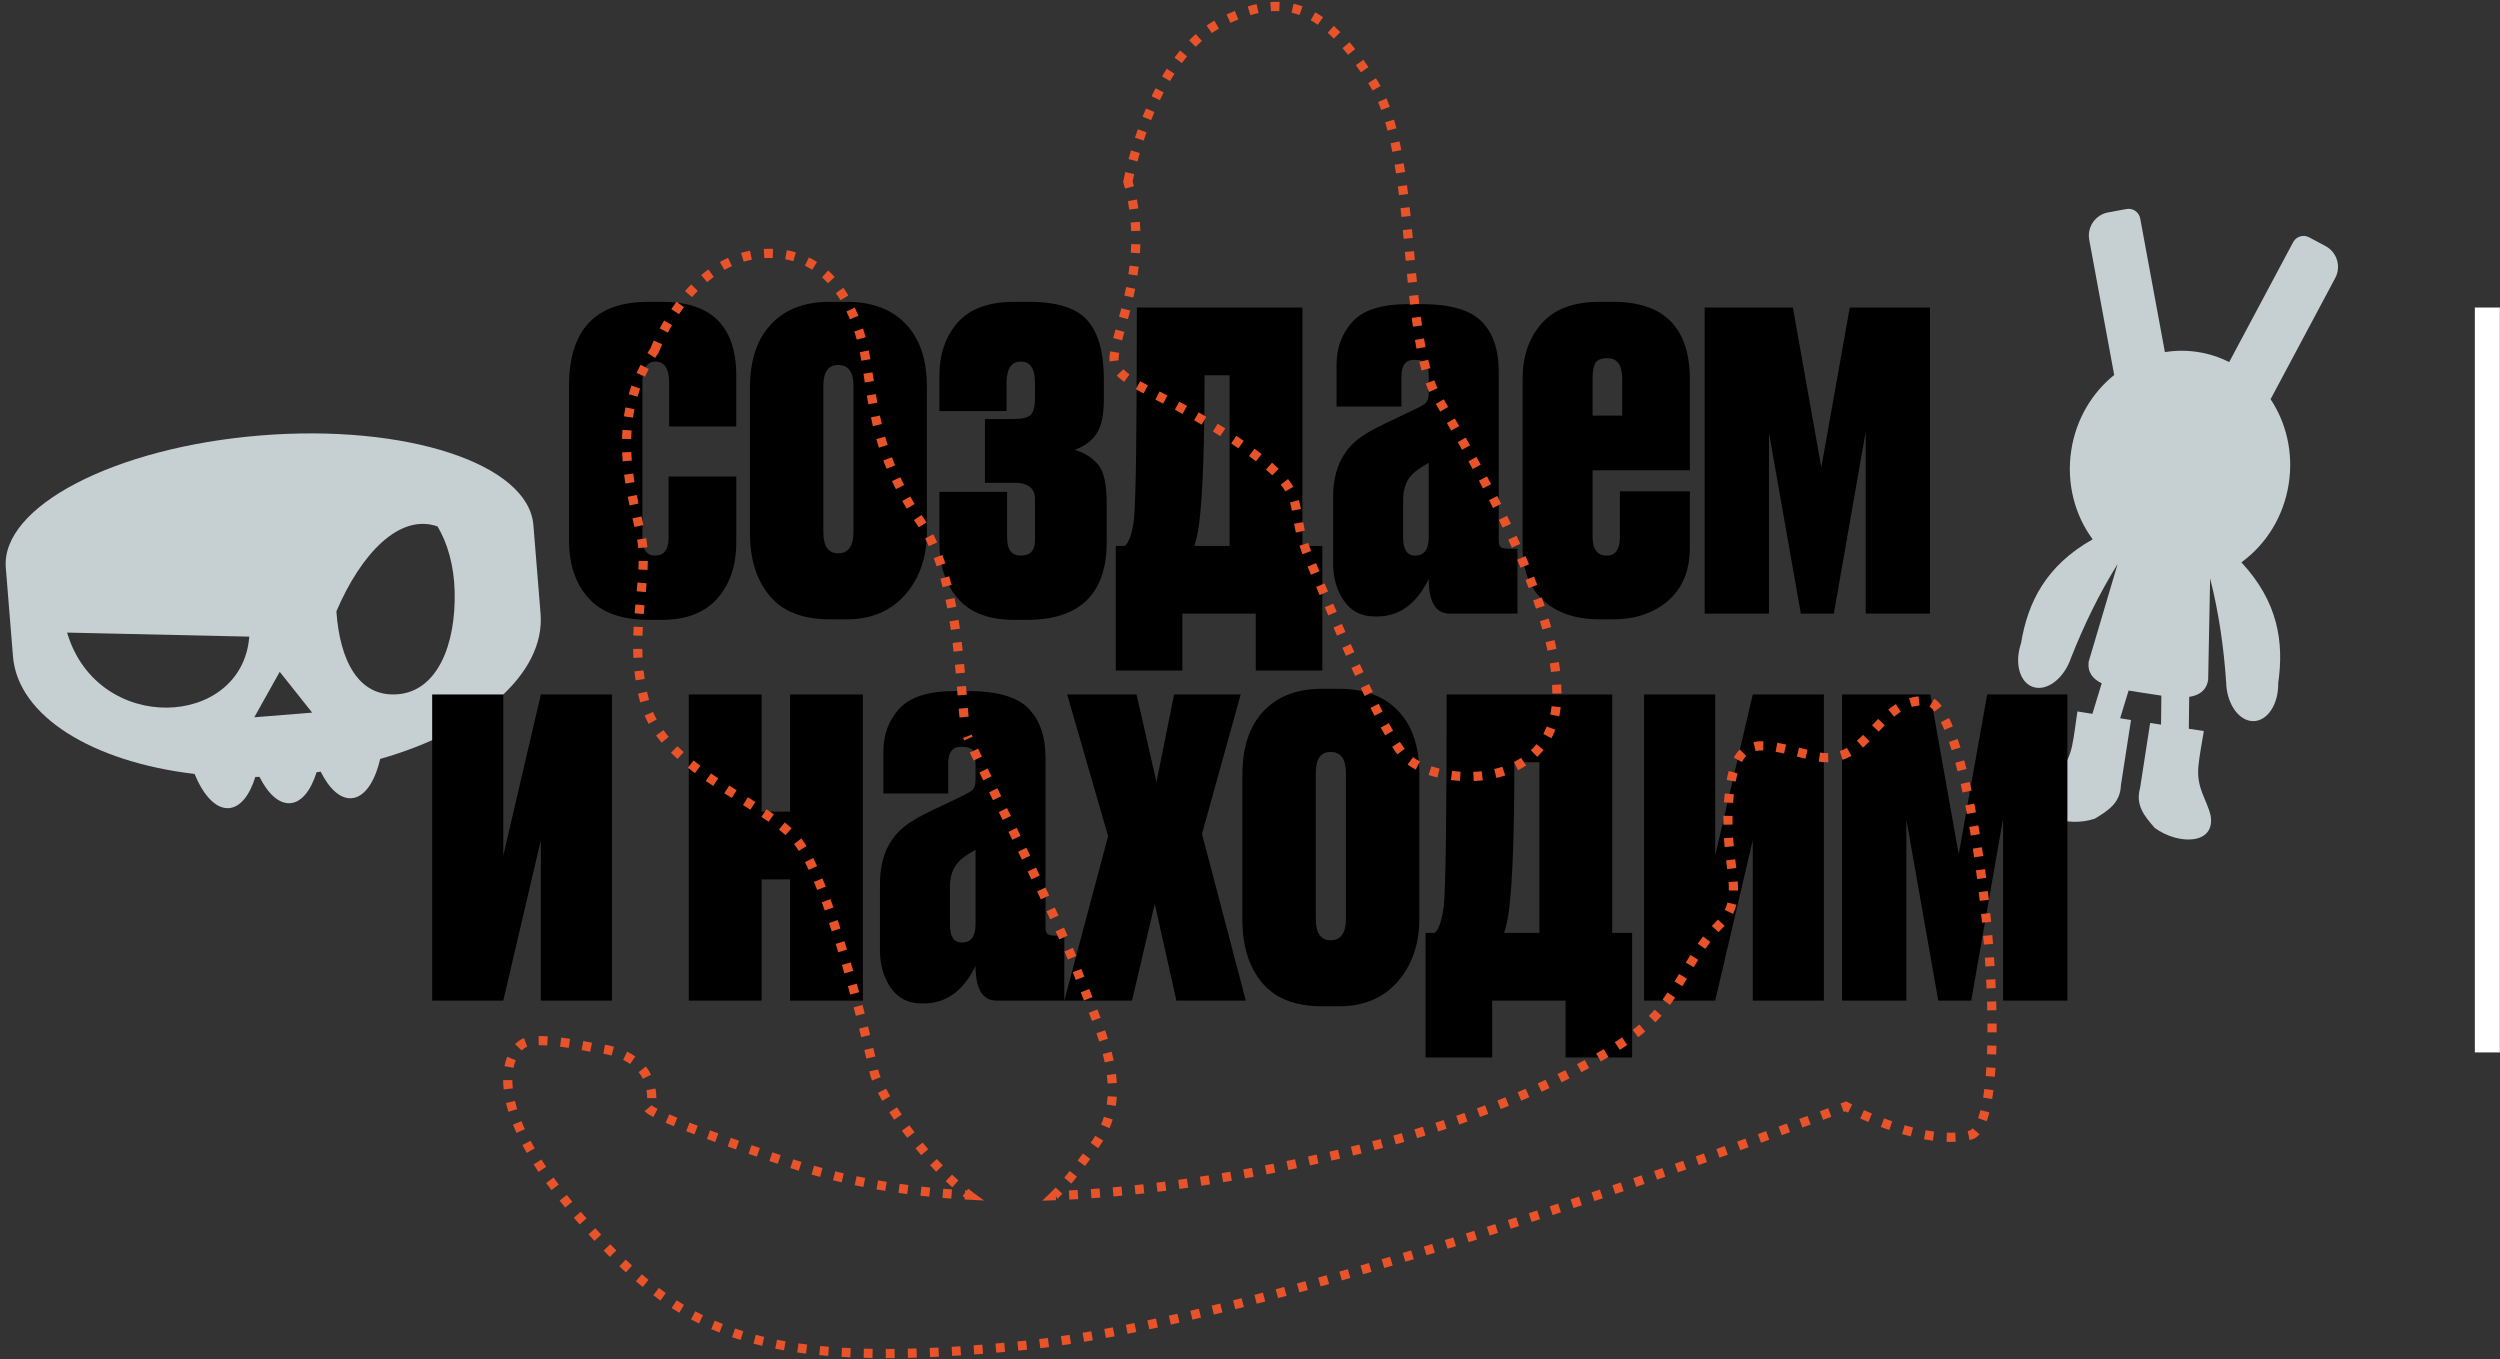
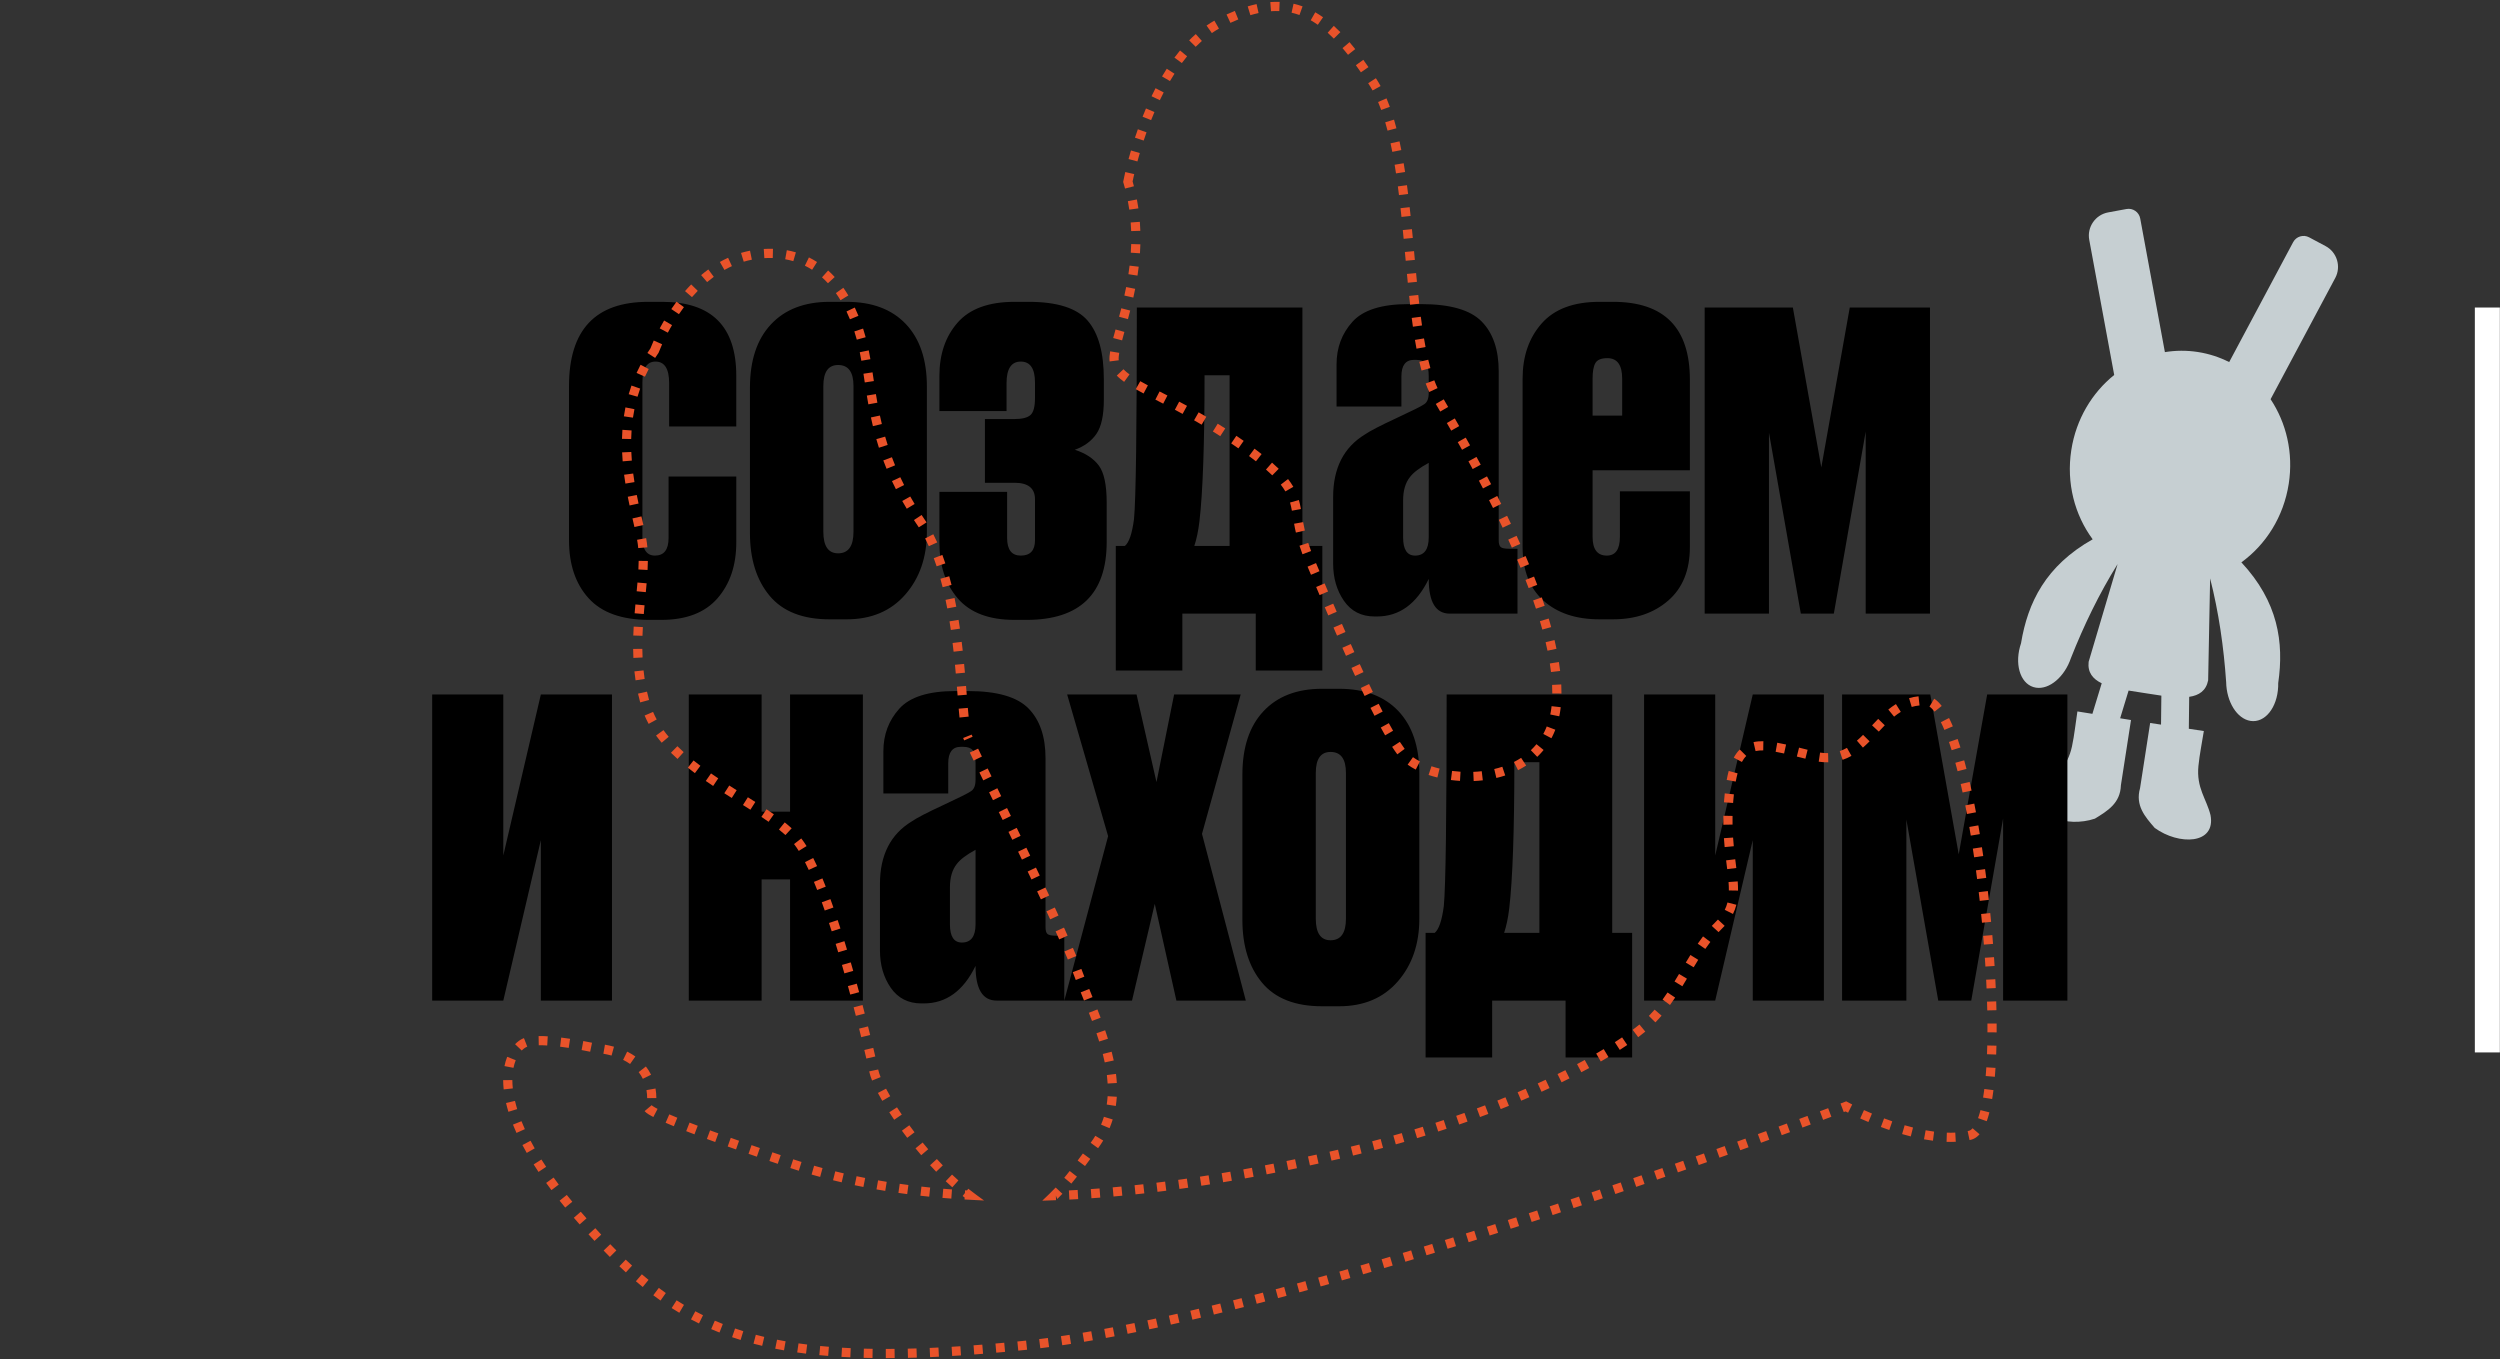
<svg xmlns="http://www.w3.org/2000/svg" xml:space="preserve" width="480mm" height="261mm" version="1.1" style="shape-rendering:geometricPrecision; text-rendering:geometricPrecision; image-rendering:optimizeQuality; fill-rule:evenodd; clip-rule:evenodd" viewBox="0 0 48000 26100">
  <rect x="0" y="0" width="48000" height="26100" fill="#333333" stroke="none" />
  <defs>
    <style type="text/css"> .fil2 {fill:#C6CFD2} .fil1 {fill:#C6CFD2} .fil0 {fill:white} .fil4 {fill:#E9532A;fill-rule:nonzero} .fil3 {fill:black;fill-rule:nonzero} </style>
  </defs>
  <g id="Слой_x0020_1">
    <rect class="fil0" x="47517" y="5904.52" width="480" height="14302.16" />
    <path class="fil1" d="M42198.36 6758.42c214.82,33.28 416.71,99.74 601.88,193.67l1228.47 -2302.98c58.47,-109.6 195.96,-151.44 305.58,-92.97l317.04 169.12c219.22,116.93 302.89,391.94 185.96,611.16l-1242.02 2328.36c301.36,453.32 440.94,1028.5 348.63,1624.3 -98.41,635.18 -440.88,1168.3 -909.45,1508.03 705.32,756.86 820.66,1533.6 707.26,2318.06l-0.03 -0.01c0.43,22.74 0.19,45.67 -0.81,68.74 -17.65,405.91 -255.29,700.35 -530.79,657.66 -260.18,-40.3 -461.06,-366.87 -467.74,-744.94l-0.03 -0.01c-46.33,-671.52 -141.5,-1336.3 -307.92,-1991.17l-37.79 1956.9c-40.8,201.96 -175.49,289.68 -364.03,316.93l-6.98 613.18 288.25 43.15c-34.64,223.61 -81.72,445.65 -103.93,670.84 -41.96,425.32 154.84,629.81 232.27,944.72 106.08,565.12 -609.24,581.34 -1071.1,245.14 -186.84,-215.7 -376.54,-430.2 -282.05,-763.11 64.65,-417.3 129.3,-834.6 193.96,-1251.89l208.93 31.27 6.35 -556.28c-102.11,-14.36 -207.92,-31.65 -314.66,-48.19 -106.74,-16.54 -212.82,-32.07 -314.49,-49.29l-162.27 532.12 208.59 33.42c-64.65,417.3 -129.3,834.6 -193.95,1251.9 -10.68,345.89 -256.39,492.94 -499.74,641.98 -541.95,180.68 -1218.83,-51.23 -946.71,-557.76 169.09,-276.72 418.54,-412.06 507.25,-830.14 46.97,-221.35 69.29,-447.23 103.94,-670.85l287.79 46.11 178.89 -586.55c-171.45,-83.03 -273.28,-207.39 -251.05,-412.22l556.11 -1876.56c-356.78,573.81 -648.62,1178.6 -895.98,1804.61l-0.03 0c-120.77,358.32 -411.05,608.79 -671.23,568.48 -275.5,-42.68 -412.91,-395.23 -306.9,-787.44 6.03,-22.3 12.74,-44.23 20.03,-65.77l-0.03 0c129.29,-781.99 474.26,-1487.42 1375.53,-1995.36 -343.8,-465.6 -508.9,-1077.36 -410.49,-1712.54 92.31,-595.8 399.4,-1101.79 823.81,-1442.65l-479.23 -2595.03c-45.12,-244.33 117.85,-481.13 362.17,-526.24l353.36 -65.26c122.17,-22.56 240.55,58.92 263.11,181.08l474.01 2566.75c204.89,-33.51 417.44,-35.75 632.26,-2.47z" />
    <g id="_105553491761408">
      <g>
-         <path class="fil2" d="M10378.75 11783.36c93.28,1154.7 -1192.3,2249.9 -3079.64,2788.46 -100.29,437.91 -297.95,733.89 -546.68,753.98 -218.05,17.61 -431.37,-180.36 -594.72,-509.78 -26.39,3.88 -52.91,7.62 -79.43,11.3 -108.51,348.54 -286.63,576.1 -503.64,593.63 -217,17.53 -429.33,-178.49 -592.38,-505.09 -26.78,0.62 -53.54,1.19 -80.21,1.59 -108.35,351.39 -287.15,581.03 -505.19,598.64 -248.73,20.1 -491.34,-240.32 -660.62,-656.45 -1949.33,-228.6 -3394.04,-1103.25 -3487.32,-2257.95l-137.45 -1701.46c-95.05,-1176.57 2095.54,-2313.55 4892.82,-2539.52 2797.27,-225.98 5141.96,544.62 5237.01,1721.19l137.45 1701.46zm-5592.57 440.01c-137.54,1763.25 -2907.7,1895.21 -3495.19,-68.86l-2.62 -8.8 3497.81 77.66zm3614.37 -2116.16c192.67,320.1 316.26,756.13 328.68,1244.59 26.49,1041.59 -339.48,1917.26 -1091.99,1978.05 -755.44,61.03 -1113.19,-648.98 -1178.45,-1592.26 475.94,-1112.55 1212.89,-1885.25 1941.76,-1630.38zm-3029.66 2791.56l311.23 391.71 311.21 391.71 -555.53 44.87 -555.52 44.88 244.3 -436.58 244.31 -436.59z" />
        <path class="fil3" d="M12836.73 9149l1299.98 0 0 1267.21c0,436.96 -120.16,793.82 -360.5,1070.57 -240.33,276.74 -600.83,415.12 -1081.49,415.12l-229.41 0c-524.36,0 -912.17,-138.38 -1163.42,-415.12 -251.26,-276.75 -376.89,-648.17 -376.89,-1114.27l0 -2960.45c0,-1077.85 506.16,-1616.78 1518.46,-1616.78l273.11 0c946.76,0 1420.14,473.38 1420.14,1420.14l0 972.25 -1289.05 0 0 -830.23c0,-276.75 -87.4,-415.12 -262.18,-415.12 -167.51,0 -251.26,134.73 -251.26,404.19l0 2960.46c0,240.33 80.11,360.49 240.33,360.49 174.79,0 262.18,-112.88 262.18,-338.65l0 -1179.81zm1562.16 1081.5l0 -2785.67c0,-524.36 134.73,-930.38 404.2,-1218.05 269.46,-287.67 644.52,-431.5 1125.19,-431.5l327.72 0c487.95,0 866.65,142.01 1136.12,426.04 269.46,284.03 404.19,684.58 404.19,1201.66l0 2785.67c0,487.94 -138.37,890.32 -415.12,1207.12 -276.74,316.8 -651.81,475.2 -1125.19,475.2l-327.72 0c-517.08,0 -901.25,-151.12 -1152.5,-453.35 -251.26,-302.24 -376.89,-704.61 -376.89,-1207.12zm1409.22 -2818.44l0 2796.59c0,276.74 94.68,415.12 284.03,415.12 196.64,0 294.95,-138.38 294.95,-415.12l0 -2796.59c0,-269.47 -98.31,-404.2 -294.95,-404.2 -189.35,0 -284.03,134.73 -284.03,404.2zm5440.24 2239.45l0 753.77c0,997.75 -513.43,1496.62 -1540.3,1496.62l-229.41 0c-487.95,0 -850.27,-136.56 -1086.96,-409.66 -236.69,-273.11 -355.03,-631.78 -355.03,-1076.03l0 -972.25 1299.97 0 0 884.85c0,225.77 87.4,338.65 262.18,338.65 182.07,0 273.11,-98.31 273.11,-294.95l0 -786.54c0,-211.2 -131.09,-316.8 -393.27,-316.8l-568.06 0 0 -1223.51 568.06 0c145.65,0 247.61,-25.49 305.87,-76.47 58.27,-50.98 87.4,-160.22 87.4,-327.72l0 -294.96c0,-269.46 -91.04,-404.19 -273.11,-404.19 -182.07,0 -273.1,138.37 -273.1,415.12l0 535.28 -1289.05 0 0 -677.3c0,-415.12 116.52,-755.59 349.57,-1021.41 233.05,-265.82 597.19,-398.73 1092.42,-398.73l273.1 0c546.21,0 923.1,120.17 1130.65,360.5 207.56,240.33 311.34,615.39 311.34,1125.19l0 393.27c0,298.59 -47.33,517.08 -142.01,655.45 -94.68,138.37 -233.05,240.33 -415.12,305.88 203.92,65.54 356.86,165.68 458.82,300.41 101.96,134.73 152.93,373.24 152.93,715.53zm1452.92 3222.64l-1278.13 0 0 -2392.4 174.79 0c80.11,-65.54 138.37,-236.69 174.78,-513.43 36.42,-371.43 54.62,-1726.02 54.62,-4063.8l3178.94 0 0 4577.23 382.35 0 0 2392.4 -1278.13 0 0 -1092.42 -1409.22 0 0 1092.42zm327.72 -2862.14c-21.84,182.07 -54.62,338.65 -98.31,469.74l677.3 0 0 -3277.25 -480.67 0c0,1310.9 -32.77,2246.74 -98.32,2807.51zm4402.45 305.88l0 -1431.07c-174.79,94.68 -294.95,185.71 -360.5,273.11 -87.39,109.24 -131.09,258.54 -131.09,447.89l0 710.07c0,233.05 76.47,349.57 229.41,349.57 174.79,0 262.18,-116.52 262.18,-349.57zm-1835.26 502.51l0 -1278.13c0,-553.49 203.92,-954.04 611.75,-1201.66 94.68,-65.54 294.96,-169.32 600.83,-311.34 305.88,-142.01 484.31,-231.22 535.29,-267.64 58.26,-36.41 87.39,-109.24 87.39,-218.48l0 -316.8c0,-123.81 -18.21,-207.56 -54.62,-251.26 -36.41,-43.7 -98.32,-65.54 -185.71,-65.54l-43.7 0c-160.22,0 -240.33,105.6 -240.33,316.8l0 578.98 -1245.36 0 0 -808.39c0,-320.44 101.96,-593.55 305.88,-819.31 203.92,-225.77 560.78,-338.65 1070.57,-338.65l251.26 0c553.49,0 939.48,111.06 1157.96,333.18 218.48,222.13 327.72,540.75 327.72,955.87l0 3244.48c0,65.55 12.75,109.24 38.24,131.09 25.49,21.85 81.93,32.77 169.32,32.77l152.94 0 0 1245.36 -1299.97 0c-269.47,0 -404.2,-222.12 -404.2,-666.37 -233.05,480.66 -564.42,720.99 -994.1,720.99l-43.7 0c-254.89,0 -451.53,-100.14 -589.9,-300.41 -138.38,-200.28 -207.56,-438.79 -207.56,-715.54zm5112.52 -5025.12l262.18 0c983.17,0 1474.76,498.87 1474.76,1496.61l0 1736.95 -1868.03 0 0 1278.13c0,240.33 91.03,360.49 273.1,360.49 167.51,0 251.26,-120.16 251.26,-360.49l0 -873.94 1343.67 0 0 1070.57c0,444.25 -138.37,786.54 -415.12,1026.87 -276.74,240.34 -629.96,360.5 -1059.64,360.5l-262.18 0c-451.54,0 -810.21,-120.16 -1076.03,-360.5 -265.83,-240.33 -398.74,-582.62 -398.74,-1026.87l0 -3233.56c0,-429.68 121.99,-782.9 365.96,-1059.64 243.98,-276.75 613.58,-415.12 1108.81,-415.12zm-131.09 1474.76l0 710.08 568.05 0 0 -710.08c0,-262.18 -94.67,-393.27 -284.02,-393.27 -116.53,0 -193,30.96 -229.41,92.86 -36.42,61.9 -54.62,162.04 -54.62,300.41zm3998.24 4511.69l-611.75 -3473.89 0 3473.89 -1234.43 0 0 -5877.21 1693.24 0 546.21 3069.7 546.21 -3069.7 1540.31 0 0 5877.21 -1234.43 0 0 -3495.74 -611.75 3495.74 -633.61 0zm-22826.06 7429.39l-1365.52 0 0 -3080.62 -721 3080.62 -1365.52 0 0 -5877.21 1365.52 0 0 3091.54 721 -3091.54 1365.52 0 0 5877.21zm2873.05 0l-1398.29 0 0 -5877.21 1398.29 0 0 2250.38 546.21 0 0 -2250.38 1398.3 0 0 5877.21 -1398.3 0 0 -2326.85 -546.21 0 0 2326.85zm4107.49 -1463.84l0 -1431.07c-174.79,94.68 -294.95,185.71 -360.5,273.11 -87.39,109.24 -131.09,258.54 -131.09,447.89l0 710.07c0,233.05 76.47,349.57 229.41,349.57 174.79,0 262.18,-116.52 262.18,-349.57zm-1835.26 502.51l0 -1278.13c0,-553.49 203.92,-954.04 611.75,-1201.66 94.68,-65.54 294.96,-169.32 600.83,-311.34 305.88,-142.01 484.31,-231.22 535.29,-267.64 58.26,-36.41 87.39,-109.24 87.39,-218.48l0 -316.8c0,-123.81 -18.21,-207.56 -54.62,-251.26 -36.41,-43.7 -98.32,-65.54 -185.71,-65.54l-43.7 0c-160.22,0 -240.33,105.6 -240.33,316.8l0 578.98 -1245.36 0 0 -808.39c0,-320.44 101.96,-593.55 305.88,-819.31 203.92,-225.77 560.78,-338.65 1070.57,-338.65l251.26 0c553.49,0 939.48,111.06 1157.96,333.18 218.48,222.13 327.72,540.75 327.72,955.87l0 3244.48c0,65.55 12.75,109.24 38.24,131.09 25.49,21.85 81.93,32.77 169.32,32.77l152.94 0 0 1245.36 -1299.97 0c-269.47,0 -404.2,-222.12 -404.2,-666.37 -233.05,480.66 -564.42,720.99 -994.1,720.99l-43.7 0c-254.89,0 -451.53,-100.14 -589.9,-300.41 -138.38,-200.28 -207.56,-438.79 -207.56,-715.54zm4380.59 -2195.76l-786.54 -2720.12 1332.75 0 382.35 1682.32 338.65 -1682.32 1278.13 0 -742.85 2676.43 841.17 3200.78 -1332.75 0 -415.12 -1857.11 -436.97 1857.11 -1299.98 0 841.16 -3157.09zm2578.11 1605.86l0 -2785.67c0,-524.36 134.73,-930.38 404.2,-1218.05 269.46,-287.67 644.52,-431.5 1125.19,-431.5l327.72 0c487.95,0 866.65,142.01 1136.12,426.04 269.46,284.03 404.19,684.58 404.19,1201.66l0 2785.67c0,487.94 -138.37,890.32 -415.12,1207.12 -276.74,316.8 -651.81,475.2 -1125.19,475.2l-327.72 0c-517.08,0 -901.25,-151.12 -1152.5,-453.35 -251.26,-302.24 -376.89,-704.61 -376.89,-1207.12zm1409.22 -2818.44l0 2796.59c0,276.74 94.68,415.12 284.03,415.12 196.64,0 294.95,-138.38 294.95,-415.12l0 -2796.59c0,-269.47 -98.31,-404.2 -294.95,-404.2 -189.35,0 -284.03,134.73 -284.03,404.2zm3386.5 5462.09l-1278.13 0 0 -2392.4 174.79 0c80.11,-65.54 138.37,-236.69 174.78,-513.43 36.42,-371.43 54.62,-1726.02 54.62,-4063.8l3178.94 0 0 4577.23 382.35 0 0 2392.4 -1278.13 0 0 -1092.42 -1409.22 0 0 1092.42zm327.72 -2862.14c-21.84,182.07 -54.62,338.65 -98.31,469.74l677.3 0 0 -3277.25 -480.67 0c0,1310.9 -32.77,2246.74 -98.32,2807.51zm6041.08 1769.72l-1365.52 0 0 -3080.62 -721 3080.62 -1365.52 0 0 -5877.21 1365.52 0 0 3091.54 721 -3091.54 1365.52 0 0 5877.21zm2195.75 0l-611.75 -3473.89 0 3473.89 -1234.43 0 0 -5877.21 1693.24 0 546.21 3069.7 546.21 -3069.7 1540.31 0 0 5877.21 -1234.43 0 0 -3495.74 -611.75 3495.74 -633.61 0z" />
        <path class="fil4" d="M21655.27 3862.29c9.88,54.36 19.25,108.15 27.08,162.87l174.68 -24.54c-8.2,-57.5 -18.07,-114.05 -28.46,-171.17l-173.3 32.84zm-4965.83 16713.58c12.81,58.32 32.03,115.13 54.15,170.54l163.68 -65.72c-19.1,-47.9 -35.59,-96.48 -46.46,-146.93l-172.46 37 1.09 5.11zm1837.01 2330.75l-44.02 56.31c12.92,10.15 25.96,20.15 39.02,30.11l-2.13 36.89c124.82,7.29 249.76,13.37 374.62,19.95 -100.82,-74.73 -204.06,-148.27 -302.87,-225.91l-24.97 31.94 -36.6 -2.08 -3.05 52.79zm19313.38 -1022.92l16.59 -4.36 16.23 -5.39 15.81 -6.36 15.37 -7.29 14.95 -8.19 14.46 -9.03 13.95 -9.78 13.44 -10.49 13.02 -11.21 12.54 -11.85 12.11 -12.46 8.85 -9.89 -133.66 -115.1 -4.23 4.73 -6.97 7.18 -6.84 6.47 -6.68 5.75 -6.58 5.13 -6.39 4.5 -6.18 3.85 -6.03 3.31 -5.93 2.81 -5.79 2.34 -5.71 1.89 -5.67 1.5c-7.23,1.62 -14.49,3.3 -21.74,4.77l36.44 172.58c8.22,-1.67 16.45,-3.57 24.64,-5.41zm-4560.25 -6516.27c3.29,-38.82 6.97,-77.53 11.09,-116.27l-175.44 -18.32c-6.07,57.12 -11.27,114.26 -15.46,171.55l175.94 12.48 3.87 -49.44zm-13007.15 7588.54l27.34 64.39c33.59,-32.44 66.34,-65.66 98.26,-99.74l-128.68 -120.64c-82.73,87.86 -171.43,169.82 -258.36,253.48l264.77 -9.79 -3.33 -87.7zm546.77 -4203.98c-19.2,-49.45 -38.16,-98.97 -56.77,-148.64l-165.24 61.74c18.89,50.38 38.11,100.6 57.59,150.76l164.42 -63.86zm-2145.47 -4606.18c-5.98,-13.83 -11.85,-27.66 -17.46,-41.65l-163.89 65.23c6.23,15.54 12.74,30.93 19.39,46.3l161.96 -69.88zm-2142.83 -7258.93c2.27,13.09 4.74,26.36 6.76,39.47l173.92 -29.4c-8.66,-56.27 -19.93,-113.93 -31.48,-169.72l-172.7 35.9c8.48,41.15 16.26,82.36 23.5,123.75zm5039.81 -3373.32l-6.01 -20.28c11.78,-63.83 25.6,-126.87 40.17,-190.11l171.9 39.58c-10.84,47.05 -21.4,94.18 -30.83,141.54 8.81,30.55 17.3,61.13 25.4,91.87l-170.8 44.06c-9.46,-35.74 -19.41,-71.19 -29.83,-106.66zm138.58 758.07c4.05,55.23 7.08,110.15 9,165.5l0 -0.18 176.32 -5.14c-2.31,-57.87 -5.15,-115.01 -9.38,-172.8l-175.94 12.62zm9.59 414.04c-1.53,55.4 -4.19,110.62 -7.77,165.92l176 11.7c3.72,-57.43 6.5,-114.79 8.09,-172.32l-176.32 -5.3zm-30.88 414.15c-5.73,54.46 -14.1,110.54 -22.44,164.72l174.3 27.04c8.83,-55.95 17.36,-114.53 23.28,-170.8l-175.14 -20.96zm-65.69 411.16c-10.77,54.62 -22.24,109.21 -34.48,163.52l172.08 38.74c12.6,-55.72 24.35,-111.79 35.4,-167.84l-173 -34.42zm-93.31 407.87c-13.9,54.3 -28.33,108.44 -42.95,162.55l170.24 46.16c14.84,-54.87 29.45,-109.78 43.55,-164.85l-170.84 -43.86zm-110.56 406.77c-15.23,54.78 -30.33,109.57 -44.92,164.53l170.58 44.88c14.38,-54.16 29.27,-108.14 44.28,-162.13l-169.94 -47.28zm-103.06 420.08c-10.59,63.35 -18.49,129.72 -10.96,193.81l175.04 -21.86c-5.29,-44.57 2.55,-98.99 9.92,-143.07l-174 -28.88zm127.22 465.34c41.06,44.1 92.07,85.02 140.75,120.43l103.38 -142.92c-40.04,-29.15 -82.63,-62.89 -116.43,-99.19l-127.7 121.68zm363.58 261.08c49.65,28.28 100.12,56.03 150.68,82.64l82.68 -155.8c-49.03,-26.26 -97.89,-52.67 -146.22,-80.2l-87.14 153.36zm376.91 200.49c50.15,25.77 100.3,51.55 150.37,77.46l81.02 -156.68 -150.67 -77.62 -80.72 156.84zm374.58 194.65c49.53,26.28 99.13,52.68 148.27,79.67l84.54 -154.82c-49.81,-27.22 -99.89,-54.01 -150.03,-80.61l-82.78 155.76zm368.6 202.41c48.6,27.74 96.75,56.86 145.37,84.3l89.82 -151.8c-48.73,-29.12 -98.26,-57.46 -147.57,-85.6l-87.62 153.1zm360.87 214.79c47.52,29.56 94.85,59.45 141.89,89.77l95.7 -148.16c-47.79,-30.87 -95.96,-61.24 -144.27,-91.29l-93.32 149.68zm351.94 228.68c46.31,31.48 92.36,63.26 138.17,95.46l101.56 -144.22c-46.57,-32.72 -93.38,-65.04 -140.45,-97.04l-99.28 145.8zm342.24 242.71c44.71,33.25 89.1,66.91 132.99,101.24l108.78 -138.86c-45.06,-35.21 -90.57,-69.76 -136.45,-103.88l-105.32 141.5zm325.47 259.44c41.39,36.12 81.81,73.03 121.22,111.3l123.12 -126.32c-41.7,-40.47 -84.4,-79.51 -128.18,-117.72l-116.16 132.74zm283.86 289.8c32.64,41.94 61.82,84.02 88.61,129.94l152.76 -88.18c-30.77,-52.81 -64.34,-101.48 -101.87,-149.7l-139.5 107.94zm178.27 343.44c14.62,51.98 25.45,103.81 35.24,156.87l173.54 -31.6c-10.75,-58.62 -22.93,-115.96 -39.08,-173.37l-169.7 48.1zm77.67 407.22c10.08,56.18 20.94,114.75 34.52,170.11l171.82 -39.86c-12.25,-53.67 -23.06,-107.55 -32.78,-161.73l-173.56 31.48zm103.53 421.97c17.35,55.12 36.94,110.18 57.34,164.25l164.9 -62.64c-19.35,-51.11 -37.86,-103.3 -54.26,-155.43l-167.98 53.82zm154.94 402.24l65.95 155.95 162.46 -68.7 -65.95 -155.95 -162.46 68.7zm164.89 389.92c21.79,52.07 44.07,104.01 66.13,155.97l162.36 -68.96c-22.06,-51.89 -44.31,-103.78 -66.07,-155.79l-162.42 68.78zm165.76 389.84l66.77 155.77 162.06 -69.66 -66.65 -155.49 -162.18 69.38zm167.61 389.23c22.46,51.87 45.1,103.66 67.74,155.45l161.6 -70.72c-22.59,-51.63 -45.14,-103.28 -67.54,-154.99l-161.8 70.26zm170.31 388.3c22.95,51.68 45.96,103.34 69.09,154.94l160.96 -72.16c-23.08,-51.39 -45.97,-102.86 -68.83,-154.34l-161.22 71.56zm174.01 386.92c23.47,51.5 47.16,102.92 70.93,154.28l160.04 -74.18c-23.68,-51.05 -47.19,-102.19 -70.53,-153.4l-160.44 73.3zm179.12 385.05c24.3,51.17 48.77,102.25 73.47,153.23l158.74 -76.9c-24.48,-50.63 -48.8,-101.31 -72.93,-152.11l-159.28 75.78zm186.31 382.16c24.43,50.75 51.45,101.74 77.38,151.85l156.62 -81.12c-25.56,-49.49 -52.24,-99.77 -76.36,-149.87l-157.64 79.14zm197.66 378.01c27.44,50.05 55.34,99.9 83.93,149.31l152.64 -88.38c-27.87,-48.34 -55.16,-96.96 -81.99,-145.89l-154.58 84.96zm218.4 370.08c31.61,48.84 64.55,97.23 99.16,144l141.56 -105.24c-32.38,-43.92 -63.19,-89.09 -92.84,-134.9l-147.88 96.14zm297.52 341.82c49.37,35.59 101.62,66.95 155.61,94.98l79.98 -157.22c-46.52,-24.48 -90.47,-50.6 -133.15,-81.36l-102.44 143.6zm235.59 -62.24l0.11 0.06 -0.11 -0.06zm166.17 260.31c55.94,18.76 112.29,34.66 169.53,48.9l41.94 -171.34c-52.57,-13.03 -104.39,-27.69 -155.75,-44.92l-55.72 167.36zm428.92 97.31c58.03,7.53 116.08,13.2 174.49,16.8l10.28 -176.08c-54.45,-3.4 -108.43,-8.68 -162.53,-15.7l-22.24 174.98zm437.29 19.44c58.39,-2.24 117.22,-7.04 175.27,-13.68l-20.62 -175.18c-53.71,6.15 -108.24,10.57 -162.27,12.64l7.62 176.22zm435.48 -58.95c57.34,-13.36 114.49,-29.63 170.4,-48.09l-55.86 -167.3c-51.04,16.78 -103.09,31.61 -155.42,43.81l40.88 171.58zm416.78 -149.64c53.51,-26.76 105.02,-56.66 155.31,-89.04l-96.34 -147.76c-44.77,28.84 -90.7,55.46 -138.35,79.28l79.38 157.52zm367.81 -256.12c15.09,-14.39 29.7,-28.95 44.28,-43.85l23.03 -24.42 11.34 -12.47 11.19 -12.61 11.06 -12.77 21.41 -25.63 -136.76 -111.4c-34.15,41.43 -69.15,79.14 -108.01,116.19l122.46 126.96zm272.37 -357.42l11.73 -22.36 8.1 -16.07 7.94 -16.23 7.76 -16.38 7.57 -16.51 7.44 -16.72 7.25 -16.9 7.07 -17.03 10.1 -25.46 -164.88 -62.66 -8.54 21.5 -12.64 29.93 -6.54 14.72 -13.53 29.03 -6.96 14.23c-5.86,11.59 -11.75,23.12 -17.87,34.57l156 82.34zm150.59 -420.92l6.51 -32.48 3.7 -20.06 3.49 -20.21 3.31 -20.38 3.09 -20.57 2.9 -20.74 2.68 -20.9 2.28 -19.4 -175.28 -19.68 -4.52 36.58 -2.62 18.84 -5.8 37.13 -3.17 18.31 -3.34 18.1 -6.13 30.56 172.9 34.9zm42.51 -437.54c0.45,-58.04 -1.06,-116.33 -3.87,-174.31l-176.16 9.08c2.65,54.62 4.08,109.53 3.65,164.21l176.38 1.02zm-25.78 -433.31c-6.66,-57.17 -14.74,-114.16 -23.6,-171.03l-174.22 27.64c8.57,54.64 16.28,109.47 22.68,164.41l175.14 -21.02zm-70.22 -425.34c-11.76,-56.01 -24.16,-111.73 -37.37,-167.41l-171.56 41c12.89,54.24 24.94,108.53 36.39,163.09l172.54 -36.68zm-101.61 -416.55c-15.23,-54.98 -31.12,-109.72 -47.5,-164.37l-168.9 50.84c16.04,53.52 31.58,107.13 46.5,160.97l169.9 -47.44zm-124.98 -409.07c-17.97,-54.02 -36.35,-107.88 -55.23,-161.59l-166.32 58.74c18.56,52.79 36.63,105.75 54.29,158.85l167.26 -56zm-142.91 -402.06c-20.04,-53.19 -40.52,-106.23 -61.34,-159.12l-164.08 64.74c20.53,52.13 40.7,104.41 60.46,156.84l164.96 -62.46zm-157.23 -396.11c-21.8,-52.43 -43.86,-104.76 -66.29,-156.92l-162.02 69.74c22.15,51.54 43.96,103.22 65.49,155.02l162.82 -67.84zm-168.91 -390.77c-23.2,-51.77 -46.67,-103.41 -70.36,-154.96l-160.18 73.88c23.55,50.96 46.7,102.15 69.66,153.38l160.88 -72.3zm-178.59 -386.04c-24.4,-51.17 -48.98,-102.24 -73.8,-153.21l-158.52 77.36c24.59,50.54 48.97,101.16 73.16,151.89l159.16 -76.04zm-186.78 -381.83c-25.41,-50.63 -51,-101.15 -76.72,-151.62l-157.06 80.3c25.63,50.06 50.95,100.28 76.18,150.54l157.6 -79.22zm-193.75 -378.01c-25.99,-49.73 -51.92,-101.48 -79.25,-150.29l-155.7 82.88c26.83,49.18 52.72,99.55 78.69,149.25l156.26 -81.84zm-199.72 -374.7c-26.98,-49.75 -54.05,-99.48 -81.37,-149.05l-154.54 85.02c27.1,49.32 54.07,98.72 80.89,148.19l155.02 -84.16zm-204.77 -371.72c-27.57,-49.4 -55.27,-98.73 -83.11,-147.97l-153.58 86.74c27.67,49.04 55.29,98.12 82.73,147.29l153.96 -86.06zm-208.83 -369.19l-84.42 -147.08 -152.86 88.02 84.16 146.62 153.12 -87.56zm-211.64 -367.19c-28.28,-48.81 -56.37,-97.8 -84.9,-146.45l-152.64 88.38c28.2,48.9 56.64,97.68 84.94,146.53l152.6 -88.46zm-203.53 -362.15c-22.96,-48.75 -43.58,-98.79 -62.39,-149.27l-165.54 60.9c20.59,55.2 43.05,109.78 68.15,163.09l159.78 -74.72zm-137.94 -384.07c-14.92,-53.28 -28.42,-106.88 -41.25,-160.69l-171.68 40.5c13.35,56.02 27.42,111.83 42.95,167.29l169.98 -47.1zm-93.09 -405.2c-10.4,-54.87 -20.17,-109.79 -29.45,-164.86l-173.98 29c9.46,56.28 19.46,112.43 30.09,168.5l173.34 -32.64zm-67.77 -413.61c-7.83,-55.57 -15.34,-111.15 -22.52,-166.8l-174.96 22.48c7.32,56.32 14.88,112.56 22.8,168.8l174.68 -24.48zm-52.85 -417.65c-6.37,-55.85 -12.51,-111.73 -18.45,-167.62l-175.42 18.54c6.01,56.35 12.19,112.68 18.61,168.98l175.26 -19.9zm-44.28 -419.67l-16.35 -168.25 -175.58 16.78 16.39 168.79 175.54 -17.32zm-40.15 -420.91l-15.71 -168.59 -175.62 16.38 15.71 168.59 175.62 -16.38zm-39.55 -421.66c-5.37,-56.1 -10.08,-112.9 -16.38,-168.84l-175.52 17.42c5.7,56.03 10.94,112.15 16.32,168.21l175.58 -16.79zm-42.16 -422.14c-5.95,-56.31 -12.02,-112.61 -18.31,-168.88l-175.28 19.76c6.35,55.88 12.28,111.85 18.19,167.78l175.4 -18.66zm-48.04 -422.17c-6.97,-56.29 -14.14,-112.57 -21.7,-168.78l-174.82 23.52c7.49,55.65 14.58,111.37 21.48,167.1l175.04 -21.84zm-57.74 -421.75c-8.44,-56.23 -17.43,-112.54 -26.89,-168.61l-173.92 29.4c9.23,55.18 18.12,110.49 26.43,165.81l174.38 -26.6zm-72.41 -420.97c-10.97,-55.98 -22.37,-111.81 -34.47,-167.55l-172.32 37.66c11.83,54.62 23,109.28 33.75,164.13l173.04 -34.24zm-93.99 -418.29c-14.49,-55.52 -29.52,-110.98 -45.88,-165.98l-169 50.5c15.72,53.22 30.31,106.73 44.32,160.42l170.56 -44.94zm-126.45 -412.46c-19.75,-54.49 -40.83,-108.69 -63.48,-162.04l-162.12 69.5c21.43,50.41 41.32,101.74 59.98,153.24l165.62 -60.7zm-177.32 -398.63c-13.48,-24.71 -27.64,-48.98 -42.03,-73.17l-20.91 -33.94 -27.85 -43.3 -147.92 96.1c29.74,45.8 58.04,91.43 84.21,139.41l154.5 -85.1zm-233.14 -363.65c-32.35,-47.08 -65.28,-93.79 -98.74,-140.09l-142.82 103.52c32.69,45.11 64.79,90.78 96.34,136.69l145.22 -100.12zm-254.05 -345.8c-35.53,-45.17 -72.29,-89.63 -109.56,-133.38l-134.04 114.66c35.85,42.05 71.2,84.85 105.36,128.28l138.24 -109.56zm-285.41 -325.6c-41,-41.43 -82.8,-81.69 -126.2,-120.62l-117.44 131.6c40.75,36.64 80,74.41 118.54,113.36l125.1 -124.34zm-332.49 -286c-48.69,-34.2 -97.85,-65.69 -149.43,-95.36l-87.32 153.26c46.95,26.98 91.59,55.7 135.89,86.82l100.86 -144.72zm-393.32 -208.88c-56.13,-20.33 -114.82,-37.99 -173.11,-50.91l-37.84 172.28c51.86,12.15 101.41,26.57 151.51,44.71l59.44 -166.08zm-440.18 -85.84c-59.7,-2.36 -119.55,-1.08 -179.13,3.25l13.22 175.9c52.99,-3.84 106.18,-4.99 159.27,-2.89l6.64 -176.26zm-442.7 42.08c-57.34,12.47 -114.07,27.31 -170.28,44.13l51.06 168.84c51.88,-15.61 104.52,-29.25 157.46,-40.77l-38.24 -172.2zm-417.38 131.17c-53.69,21.58 -106.61,44.63 -159.2,68.76l73.86 160.18c50.1,-22.98 100.51,-44.95 151.66,-65.5l-66.32 -163.44zm-393 186.69c-51.24,29.14 -101.53,61 -149.92,94.66l101.54 144.24c43.7,-30.61 89.98,-59.64 136.36,-86.02l-87.98 -152.88zm-357.31 257.86c-43.85,38.79 -85.81,78.83 -127.06,120.36l125.62 123.82c38.53,-38.81 77.79,-76.22 118.76,-112.46l-117.32 -131.72zm-302.22 314.82c-36.94,44.39 -73,90.74 -107.31,137.2l142.1 104.5c32.66,-43.86 66.33,-87.47 101.31,-129.5l-136.1 -112.2zm-254.66 350.82c-31.26,48.36 -61.42,97.84 -90.6,147.49l152.38 88.86c27.71,-47.46 56.81,-94.87 86.64,-141.03l-148.42 -95.32zm-215.44 373.6c-25.73,51.47 -51.96,102.18 -76.89,154.15l159.18 75.98c24.08,-50.18 49.42,-99.16 74.27,-148.87l-156.56 -81.26zm-183.24 388.8c-22.52,52.6 -44.34,105.5 -65.48,158.67l163.98 64.98c20.56,-51.72 41.8,-103.18 63.7,-154.35l-162.2 -69.3zm-156.09 399.25c-19.02,53.9 -37.7,107.79 -55.63,162.06l167.48 55.32c17.59,-52.98 35.75,-105.58 54.33,-158.22l-166.18 -59.16zm-132.25 407.26c-16.14,54.78 -31.65,109.75 -46.58,164.87l170.32 45.88c14.84,-53.82 29.72,-107.45 45.5,-161.01l-169.24 -49.74zm-9416.05 4114.76c-27.02,51.5 -52.41,103.48 -76.59,156.38l160.66 72.8c22.88,-49.97 46.84,-99.01 72.37,-147.68l-156.44 -81.5zm351.07 -243.38l-3.85 10.62c-23,33.42 -45.32,66.98 -67.19,101.15l-148.88 -94.58c18.99,-29.71 38.3,-59.11 58.18,-88.23 19.49,-51.09 41.25,-101.57 63.68,-151.43l160.86 72.36c-22.3,49.56 -43.53,99.3 -62.8,150.11zm-525.67 642.48c-19.34,54.9 -37.22,110.06 -53.51,165.94l169.58 48.56c15.19,-52.58 32.27,-104.68 50.45,-156.3l-166.52 -58.2zm-115.91 419.53c-11.5,56.88 -21.34,113.84 -29.9,171.24l174.54 25.54c8.12,-54.41 17.44,-108.38 28.34,-162.3l-172.98 -34.48zm-57.92 430.33c-4.04,57.71 -6.74,115.51 -8.07,173.34l176.34 3.82c1.37,-55.07 3.84,-109.95 7.69,-164.9l-175.96 -12.26zm-5.57 433.05c2.4,57.51 5.87,114.93 10.49,172.3l175.8 -14.36c-4.49,-55.14 -7.77,-110.43 -10.07,-165.7l-176.22 7.76zm37.82 429.2c7.31,56.77 15.85,113.57 24.95,170.08l174.12 -28.22c-8.89,-54.78 -17.11,-109.92 -24.19,-164.96l-174.88 23.1zm70.56 423.12c11.02,55.67 22.21,111.86 34.63,167.22l172.4 -37.26c-11.52,-54.8 -23.16,-109.43 -34.03,-164.38l-173 34.42zm90.32 416.14c12.56,54.9 25.23,109.78 37.59,164.73l172.1 -38.7 -37.75 -165.43 -171.94 39.4zm88.94 409.77c9.73,53.12 16.91,105.46 21.69,159.26l175.78 -14.76c-5.42,-59.62 -13.16,-117.25 -23.95,-176.14l-173.52 31.64zm30.05 404.47c-0.56,55.14 -2.39,110.62 -5.4,165.68l176.14 9.36c3.23,-57.33 5.06,-115.34 5.64,-172.76l-176.38 -2.28zm-23.18 416.14c-4.75,55.95 -9.99,111.88 -15.3,167.78l175.58 16.78c5.52,-56.41 10.66,-112.98 15.46,-169.46l-175.74 -15.1zm-39.44 420.92c-5.16,56.51 -10.24,112.98 -14.97,169.53l175.8 14.42c4.64,-55.96 9.7,-111.87 14.81,-167.79l-175.64 -16.16zm-33.03 425.23c-3.16,56.96 -6.14,114.27 -7.7,171.29l176.3 5.42c2.85,-55.62 4.43,-111.29 7.52,-167.01l-176.12 -9.7zm-10.6 428.98c0.39,57.28 2.18,115.29 4.98,172.5l176.18 -8.6c-2.78,-54.98 -4.4,-110.93 -4.78,-165.98l-176.38 2.08zm24.49 430.91c6.07,57.39 13.3,114.73 21.9,171.8l174.36 -26.66c-8.25,-54.46 -15.11,-109.33 -20.9,-164.1l-175.36 18.96zm69.19 427.36c12.41,56.47 26.43,112.62 41.58,168.41l170.16 -46.48c-14.42,-53.15 -27.75,-106.54 -39.58,-160.33l-172.16 38.4zm126.55 420.31c23.14,54.78 49.12,107.72 77.4,160.02l154.78 -84.62c-25.6,-47.24 -49.07,-95.19 -69.98,-144.7l-162.2 69.3zm219.58 384.1c34.37,47.35 70.57,93.57 108.33,138.26l134.48 -114.14c-35.01,-41.48 -68.56,-84.34 -100.45,-128.26l-142.36 104.14zm286.02 330.42c41.15,40.73 83.12,80.2 126.09,119l117.9 -131.2c-40.97,-36.95 -80.96,-74.61 -120.17,-113.42l-123.82 125.62zm324.04 286.46c44.89,35.76 90.21,70.69 136.1,105.15l105.5 -141.36c-44.48,-33.36 -88.37,-67.25 -131.86,-101.89l-109.74 138.1zm344.87 255.29c46.83,32.47 93.98,64.36 141.34,96.04l97.74 -146.84c-46.53,-31 -92.81,-62.42 -138.76,-94.28l-100.32 145.08zm355.39 235.66c47.7,30.54 95.53,60.87 143.42,91.1l94.1 -149.2c-47.58,-29.99 -95.07,-60.13 -142.44,-90.46l-95.08 148.56zm358.45 226.34c47.64,29.96 95.2,60.04 142.66,90.29l94.84 -148.72c-47.72,-30.43 -95.57,-60.67 -143.48,-90.81l-94.02 149.24zm353.86 227.73c46.33,30.98 92.37,62.36 137.94,94.46l101.7 -144.12c-46.77,-32.9 -93.93,-65.1 -141.46,-96.88l-98.18 146.54zm336.94 242.96c42.65,34.24 84.07,69.12 124.6,105.85l119.48 -129.76c-43.02,-39.38 -87.91,-76.92 -133.38,-113.43l-110.7 137.34zm289.48 279.05c32.88,41.91 62.73,86.12 90.85,131.34l150.1 -92.64c-31.45,-50.59 -64.94,-100.14 -101.73,-147.02l-139.22 108.32zm210.44 346.71c24.79,49.57 48.75,99.22 71.89,149.59l160.38 -73.44c-24.08,-52.39 -49.01,-104.06 -74.79,-155.63l-157.48 79.48zm171.67 379.26c21.26,51.72 42.07,103.56 62.41,155.65l164.4 -63.9c-20.73,-53.1 -41.93,-105.95 -63.61,-158.67l-163.2 66.92zm151.1 391.46c19.1,52.71 37.97,105.5 56.42,158.44l166.6 -57.96c-18.66,-53.66 -37.82,-107.17 -57.18,-160.58l-165.84 60.1zm137.76 397.64c17.67,53.34 35.07,106.75 52.3,160.23l167.92 -53.98c-17.39,-53.96 -34.93,-107.87 -52.76,-161.69l-167.46 55.44zm128.2 401.47c16.54,53.74 32.88,107.52 49.12,161.35l168.96 -50.66c-16.34,-54.26 -32.84,-108.45 -49.5,-162.61l-168.58 51.92zm120.82 404.13c15.66,54.06 31.22,108.13 46.6,162.27l169.7 -48.12c-15.5,-54.44 -31.11,-108.84 -46.86,-163.21l-169.44 49.06zm114.82 406.21c14.93,54.27 29.74,108.57 44.43,162.9l170.32 -45.9c-14.8,-54.64 -29.67,-109.24 -44.69,-163.82l-170.06 46.82zm109.62 407.71c14.26,54.48 28.47,108.98 42.53,163.51l170.82 -43.96c-14.12,-54.78 -28.38,-109.51 -42.71,-164.23l-170.64 44.68zm104.93 409.1c13.67,54.63 27.25,109.28 40.7,163.97l171.3 -42.1c-13.57,-54.91 -27.15,-109.82 -40.88,-164.69l-171.12 42.82zm100.29 410.18c13.02,54.74 25.95,109.51 38.64,164.33l171.84 -39.82c-12.8,-55.14 -25.78,-110.24 -38.88,-165.31l-171.6 40.8zm260.66 824.47c26.71,51.05 54.82,101.72 83.75,151.54l152.44 -88.74c-27.55,-47.78 -54.46,-95.95 -80.03,-144.82l-156.16 82.02zm218.28 371.49c30.09,48.14 62.7,96.15 94.6,143.17l145.88 -99.16c-31.07,-45.7 -62.82,-92.53 -92.08,-139.35l-148.4 95.34zm242.64 353.33c33.68,46.05 67.73,91.76 102.35,137.11l140.18 -107.08c-33.93,-44.37 -67.25,-89.17 -100.23,-134.25l-142.3 104.22zm261.44 338.83c36.15,44.22 72.6,88.07 109.61,131.57l134.06 -114.64c-36.22,-42.46 -71.83,-85.4 -107.15,-128.61l-136.52 111.68zm279.6 324.3c38.64,42.17 77.64,83.96 117.32,125.15l127 -122.4c-38.62,-40.17 -76.61,-80.83 -114.26,-121.91l-130.06 119.16zm299.99 307.18c41.6,39.59 83.74,78.45 126.61,116.66l117.24 -131.8c-41.46,-36.95 -82.18,-74.52 -122.41,-112.8l-121.44 127.94zm120.65 157.61c-55.63,-3.84 -112.25,-7.99 -167.74,-13.27l-15.06 175.74c56.01,5.53 113.64,9.57 169.84,13.45l12.96 -175.92zm-419.16 -36.67c-55.83,-5.68 -111.63,-11.63 -167.39,-17.97l-19.9 175.26c56.37,6.49 112.86,12.45 169.31,18.19l17.98 -175.48zm-417.93 -48.57c-55.6,-7.21 -111.18,-14.93 -166.68,-22.88l-25.16 174.58c56.19,8.12 112.5,15.88 168.8,23.18l23.04 -174.88zm-416.13 -61.06c-55.31,-9.22 -110.56,-18.33 -165.79,-28.05l-30.68 173.7c55.93,10.04 112.04,19.11 168.09,28.45l28.38 -174.1zm-413.81 -74.17c-55.01,-10.79 -109.93,-21.97 -164.8,-33.47l-36.3 172.62c55.61,11.67 111.3,23 167.06,33.93l34.04 -173.08zm-410.92 -87.84c-54.59,-12.71 -109.07,-25.73 -163.5,-39.13l-42.38 171.22c55.15,13.72 110.49,26.8 165.84,39.69l40.04 -171.78zm-407.57 -102.16c-54.1,-14.57 -108.06,-29.64 -161.94,-44.99l-48.46 169.6c54.68,15.59 109.44,30.87 164.34,45.65l46.06 -170.26zm-403.34 -116.96c-53.47,-16.61 -106.81,-33.6 -160.01,-51.04l-55.04 167.58c54.04,17.76 108.29,35 162.61,51.88l52.44 -168.42zm-400 -131.58l-160.18 -54.39 -56.92 166.96 160.48 54.49 56.62 -167.06zm-400.17 -136.56c-53.29,-18.35 -106.62,-36.65 -159.82,-55.25l-57.92 166.62 160.24 55.39 57.5 -166.76zm-399.26 -138.92c-53.17,-18.55 -106.28,-37.46 -159.33,-56.37l-59.16 166.18c53.26,18.95 106.55,37.95 159.93,56.57l58.56 -166.38zm-397.87 -142.01c-52.9,-19.17 -105.84,-38.36 -158.59,-57.93l-61.06 165.48c53.07,19.64 106.28,38.99 159.49,58.27l60.16 -165.82zm-395.76 -146.47c-52.55,-19.92 -105.02,-40.05 -157.41,-60.4l-63.94 164.4c52.84,20.51 105.75,40.81 158.75,60.9l62.6 -164.9zm-391.79 -153.81c-51.62,-21.17 -103.14,-42.73 -154.31,-64.98l-70.52 161.68c51.92,23.08 105.2,44.9 157.79,66.46l67.04 -163.16zm-378.81 -169.85c-31.49,-16.36 -90.8,-46.87 -116.05,-72.12l1.45 1.68 -135.14 113.36c38.81,45.07 115.9,86.31 168.14,113.46l81.6 -156.38zm-23.87 -207.86c-0.23,-60.92 -5.45,-123.34 -16.15,-183.31l-173.66 30.88c8.79,50.79 13.24,102.09 13.43,153.63l176.38 -1.2zm-101.52 -448.1c-27.55,-56.19 -60.81,-109.02 -99.2,-158.43l-138.84 108.8c31.07,40.01 57.8,82.66 80.1,128.15l157.94 -78.52zm-301.51 -350.55c-50.41,-35.67 -102.07,-65.7 -157.35,-93.16l-77.58 158.42c47.06,23.35 90.81,48.84 133.71,79.2l101.22 -144.46zm-410.6 -187.72c-57.26,-15.74 -114.81,-28.16 -173.26,-38.57l-30.18 173.8c52.98,9.37 105.28,20.73 157.16,34.99l46.28 -170.22zm-421.32 -75.75c-55.88,-11.66 -111.91,-22.51 -168.03,-33l-32.18 173.44c54.85,10.21 109.65,20.84 164.27,32.24l35.94 -172.68zm-421.45 -75.74c-56.72,-8.41 -113.26,-16.24 -170.16,-23.35l-21.36 175.1c55.27,6.83 110.23,14.52 165.32,22.69l26.2 -174.44zm-428.59 -47.54c-55.91,-3.2 -120.07,-7.15 -175.71,-4.62l2.8 176.36c54.38,-0.68 108.47,1.25 162.75,4.36l10.16 -176.1zm-172.91 171.74l-0.16 0 0.16 0zm-284.07 -137.56c-64.7,24.52 -122.67,67.3 -170.34,116.98l127.98 121.38c29.37,-30.7 66.08,-58.72 106.08,-73.88l-63.72 -164.48zm-321.85 359.18c-22.6,55.25 -41.01,119.53 -52.36,178.1l173.16 33.56 -0.03 0.19c10.12,-49.17 24.04,-100.01 43.07,-146.53l-163.84 -65.32zm-77.46 448.24c0.33,59.62 3.82,118.31 10.1,177.6l175.36 -19.06c-5.66,-53.62 -8.78,-106.42 -9.08,-160.34l-176.38 1.8zm55.22 438.38c12.95,56.67 28.88,113.54 45.83,169.14l168.58 -51.92c-15.8,-51.82 -30.64,-104.82 -42.71,-157.64l-171.7 40.42zm132.91 415.61c21.5,53.66 44.08,106.4 67.78,159.12l160.7 -72.74c-22.71,-50.5 -44.32,-101 -64.92,-152.4l-163.56 66.02zm181.96 392.12c26.8,50.78 54.33,100.97 82.72,150.88l153.16 -87.5c-27.47,-48.34 -54.11,-96.89 -80.06,-146.06l-155.82 82.68zm215.58 372.08c30.53,48.35 61.65,96.18 93.34,143.78l146.66 -98c-30.92,-46.43 -61.26,-93.1 -91.04,-140.26l-148.96 94.48zm239.98 355.13c33.33,46.29 67.1,92.33 101.43,137.89l140.7 -106.38c-33.59,-44.55 -66.6,-89.61 -99.21,-134.89l-142.92 103.38zm258.4 340.56c35.46,44.53 71.37,88.63 107.54,132.59l136.02 -112.3c-35.57,-43.23 -70.9,-86.62 -105.78,-130.41l-137.78 110.12zm272.95 328.15l133.22 -115.6c36.77,42.52 73.81,84.82 110.94,127.03l-132.34 116.62c-37.43,-42.54 -74.75,-85.19 -111.82,-128.05zm281.8 318.52c38.11,42.07 76.41,83.94 114.97,125.59l129.3 -119.98c-38.13,-41.19 -76.01,-82.59 -113.69,-124.19l-130.58 118.58zm290.5 311.55c39.53,41.05 79.55,81.45 119.42,122.15l124.8 -124.66c-39.51,-39.51 -78.56,-79.74 -117.32,-119.99l-126.9 122.5zm302.31 301.61c41.26,39.4 82.87,78.49 124.93,117.04l118.82 -130.36c-41.14,-37.71 -81.83,-75.96 -122.19,-114.5l-121.56 127.82zm316.87 287.53c43.36,37.26 87.25,73.99 131.54,110.14l111.24 -136.9c-43.15,-35.17 -85.88,-70.98 -128.1,-107.26l-114.68 134.02zm334.26 269.07c45.87,34.38 92.09,68.21 138.89,101.3l101.32 -144.4c-45.42,-32.02 -90.22,-64.93 -134.69,-98.26l-105.52 141.36zm352.86 245.49c48.34,30.88 97.07,61.31 146.39,90.6l89.7 -151.88c-47.67,-28.47 -94.74,-57.73 -141.53,-87.62l-94.56 148.9zm370.91 217.37c50.75,26.99 101.8,53.03 153.33,78.5l77.68 -158.36c-49.76,-24.6 -99.06,-49.75 -148.07,-75.82l-82.94 155.68zm387.96 186.77c52.67,22.8 105.79,44.78 159.19,65.84l64.14 -164.32c-51.56,-20.36 -102.86,-41.58 -153.73,-63.6l-69.6 162.08zm401.11 154.98c54.24,18.6 108.85,36.5 163.64,53.41l51.5 -168.7c-52.97,-16.31 -105.83,-33.69 -158.26,-51.67l-56.88 166.96zm411.23 124.58c55.3,14.55 110.68,28.59 166.33,41.78l40.22 -171.74c-54.23,-12.85 -108.19,-26.56 -162.09,-40.74l-44.46 170.7zm417.33 96.59c56,11.23 112.17,21.63 168.4,31.63l30.48 -173.74c-54.91,-9.77 -109.74,-19.92 -164.42,-30.89l-34.46 173zm421.82 72.22c56.5,8.04 112.98,15.71 169.61,22.81l21.58 -175.06c-55.43,-6.97 -110.7,-14.46 -166.01,-22.33l-25.18 174.58zm424.41 51.2c56.63,5.52 113.23,10.62 169.93,15.32l14.2 -175.82c-55.83,-4.62 -111.58,-9.65 -167.33,-15.08l-16.8 175.58zm425.11 33.38c56.82,3.3 113.7,6.53 170.56,9l7.58 -176.22c-55.9,-2.56 -111.76,-5.62 -167.62,-8.86l-10.52 176.08zm425.99 18.34c56.7,1.47 113.36,2.68 170.07,3.65l2.74 -176.36c-56.18,-0.97 -112.32,-2.18 -168.49,-3.63l-4.32 176.34zm425.53 5.62c56.74,0 113.5,-0.24 170.24,-0.84l-2.08 -176.38c-56.12,0.63 -112.28,0.84 -168.4,0.84l0.24 176.38zm425.29 -5.08c56.5,-1.29 113.69,-2.17 170.09,-4.66l-5.96 -176.28c-56.02,2.15 -112.36,3.32 -168.43,4.6l4.3 176.34zm424.87 -14.18c56.58,-2.48 113.16,-5.05 169.72,-7.93l-9.08 -176.16c-56.18,2.86 -112.36,5.41 -168.56,7.87l7.92 176.22zm424.19 -21.97c56.51,-3.42 113.01,-6.93 169.5,-10.71l-11.88 -176c-56.14,3.76 -112.3,7.25 -168.46,10.65l10.84 176.06zm423.49 -28.62c56.44,-4.08 112.88,-8.63 169.29,-13.12l-14.1 -175.82c-56.1,4.45 -112.23,8.98 -168.35,13.04l13.16 175.9zm423.11 -34.42c56.36,-4.94 112.72,-9.95 169.05,-15.2l-16.38 -175.62c-56.06,5.17 -112.14,10.21 -168.23,15.12l15.56 175.7zm422.42 -39.39c56.46,-5.56 112.94,-11.15 169.34,-17.22l-19.24 -175.34c-55.81,6.01 -111.7,11.54 -167.56,17.04l17.46 175.52zm423.06 -46.42l45.36 -5.63 64.44 -8.25 58.8 -7.75 -23.38 -174.84 -58.14 7.67 -63.78 8.17 -45.36 5.63 22.06 175zm421.34 -57.15l84.31 -12.56 83.96 -12.91 -27.56 -174.22 -82.82 12.73 -83.73 12.48 25.84 174.48zm419.79 -66.09c55.91,-9.25 111.83,-18.86 167.65,-28.66l-30.64 -173.7c-55.33,9.68 -110.73,19.23 -166.15,28.4l29.14 173.96zm418.34 -73.63c55.72,-10.18 111.45,-20.65 167.08,-31.33l-33.36 -173.2c-55.21,10.54 -110.47,20.97 -165.76,31.07l32.04 173.46zm416.99 -80.05c55.49,-11.02 110.93,-22.29 166.36,-33.59l-35.4 -172.8c-55.17,11.24 -110.35,22.46 -165.58,33.43l34.62 172.96zm415.75 -85.59c55.32,-11.77 110.63,-23.61 165.9,-35.62l-37.62 -172.34c-55.03,11.98 -110.1,23.76 -165.18,35.48l36.9 172.48zm414.44 -90.42c55.19,-12.34 110.34,-24.85 165.48,-37.4l-39.3 -171.96c-54.92,12.5 -109.85,24.97 -164.82,37.26l38.64 172.1zm413.55 -94.77c55.03,-12.95 110.07,-25.87 165.06,-39.01l-41.1 -171.54c-54.79,13.12 -109.65,25.99 -164.5,38.89l40.54 171.66zm412.4 -98.62c54.92,-13.4 109.83,-26.86 164.71,-40.44l-42.5 -171.2c-54.7,13.55 -109.42,26.96 -164.17,40.32l41.96 171.32zm411.5 -102.09l164.36 -41.75 -43.78 -170.86 -163.86 41.61 43.28 171zm410.66 -105.27l164.04 -42.93 -44.98 -170.56 -163.58 42.81 44.52 170.68zm409.86 -108.15l163.74 -44.03 -46.1 -170.26 -163.3 43.91 45.66 170.38zm409.11 -110.83l163.44 -45.03 -47.12 -169.98 -163.04 44.91 46.72 170.1zm408.38 -113.28l163.17 -45.97 -48.08 -169.7 -162.79 45.85 47.7 169.82zm407.73 -115.57l162.9 -46.83 -48.98 -169.46 -162.56 46.73 48.64 169.56zm407.07 -117.71l162.65 -47.65 -49.82 -169.2 -162.33 47.55 49.5 169.3zm406.47 -119.69l162.41 -48.41 -50.62 -168.98 -162.11 48.33 50.32 169.06zm405.88 -121.57l162.19 -49.14 -51.36 -168.74 -161.91 49.04 51.08 168.84zm405.32 -123.35l161.97 -49.82 -52.06 -168.52 -161.71 49.72 51.8 168.62zm404.79 -125.02l161.77 -50.46 -52.74 -168.32 -161.51 50.38 52.48 168.4zm404.28 -126.61l161.56 -51.07 -53.36 -168.12 -161.32 50.99 53.12 168.2zm403.78 -128.12l161.37 -51.65 -53.96 -167.94 -161.15 51.59 53.74 168zm403.29 -129.57l161.2 -52.22 -54.54 -167.74 -160.96 52.14 54.3 167.82zm402.85 -130.95l161.01 -52.75 -55.08 -167.58 -160.79 52.69 54.86 167.64zm402.39 -132.28l160.83 -53.28 -55.58 -167.4 -160.63 53.2 55.38 167.48zm401.99 -133.59l160.66 -53.77 -56.16 -167.22 -160.46 53.71 55.96 167.28zm401.52 -134.81l160.49 -54.26 -56.62 -167.06 -160.31 54.2 56.44 167.12zm401.15 -136.02l160.33 -54.74 -57.16 -166.88 -160.15 54.68 56.98 166.94zm400.69 -137.2c53.41,-18.34 106.87,-36.63 160.2,-55.21l-57.64 -166.7 -159.96 55.13 57.4 166.78zm400.32 -138.34c53.34,-18.51 106.84,-36.81 160.05,-55.66l-58.12 -166.54c-53.2,18.7 -106.54,37.09 -159.81,55.58l57.88 166.62zm399.92 -139.47l159.89 -56.1 -58.58 -166.38 -159.65 56.02 58.34 166.46zm399.57 -140.59l159.67 -56.54 -58.98 -166.24 -159.55 56.5 58.86 166.28zm399.11 -141.68l159.55 -57 -59.46 -166.06 -159.35 56.92 59.26 166.14zm398.73 -142.81l159.39 -57.44 -59.9 -165.9 -159.19 57.36 59.7 165.98zm398.36 -143.93l159.22 -57.89 -60.38 -165.74 -159.04 57.83 60.2 165.8zm397.95 -145.09l159.04 -58.37 -60.88 -165.54 -158.88 58.29 60.72 165.62zm397.5 -146.31l158.89 -58.9 -61.48 -165.32 -158.63 58.8 61.22 165.42zm397.04 -147.68c52.89,-19.61 106.04,-39.31 158.69,-59.52l-62.12 -165.08c-52.8,19.77 -105.53,39.8 -158.39,59.4l61.82 165.2zm396.57 -149.41l34.39 -13.1c16.16,8.41 32.44,16.62 48.7,24.83l78.96 -157.74c-39.12,-19.63 -77.02,-39.74 -115.46,-60.63l-109.31 41.78 62.72 164.86zm315.8 122.26c52.17,23.51 104.57,46.16 157.26,68.48l68.28 -162.64c-51.34,-21.69 -102.41,-43.82 -153.22,-66.72l-72.32 160.88zm396.54 163.67c53.65,20.06 107.46,39.39 161.62,58.03l57.14 -166.88c-52.64,-18.1 -104.94,-36.91 -157.08,-56.41l-61.68 165.26zm407.76 136.1c55.29,15.99 110.63,30.99 166.42,45.13l42.98 -171.08c-53.77,-13.59 -107.12,-28.08 -160.4,-43.49l-49 169.44zm420.12 100.49c57.14,10.48 114.44,19.5 172.04,27.05l22.18 -175c-54.35,-7.06 -108.55,-15.66 -162.46,-25.55l-31.76 173.5zm433.52 48.73c58.69,1.9 117.93,1.71 176.57,-1.33l-9.38 -176.14c-53.85,2.76 -108.09,2.89 -161.97,1.15l-5.22 176.32zm770.55 -396.54l4.84 -13.41 7.4 -21.49 7.21 -22.01 7.02 -22.48 6.86 -22.99 6.68 -23.49 6.51 -23.98 5.11 -19.75 -170.98 -43.32 -4.63 17.85 -5.97 21.98 -6.08 21.41 -6.2 20.81 -6.32 20.22 -6.41 19.57 -6.54 18.97 -4.84 13.41 166.34 58.7zm104.47 -425.94l7.81 -48.86 8.88 -60.55 8.14 -60.99 -174.98 -22.26c-3.85,29.43 -7.85,58.78 -12.06,88.16 -3.84,25.55 -7.76,51.03 -11.95,76.52l174.16 27.98zm51.79 -426.72c4.88,-56.87 9.03,-113.81 12.71,-170.77l-176.06 -10.92c-3.55,55.67 -7.66,111.35 -12.43,166.93l175.78 14.76zm25.66 -426.74c2.1,-56.81 3.86,-113.59 5.21,-170.42l-176.34 -3.92c-1.36,56.05 -3.08,112.04 -5.15,168.06l176.28 6.28zm8.77 -425.95c0.3,-56.76 0.18,-113.53 -0.14,-170.29l-176.38 1.18c0.32,56.12 0.44,112.23 0.14,168.35l176.38 0.76zm-3.65 -425.58c-1.17,-56.7 -2.62,-113.4 -4.35,-170.08l-176.3 5.48c1.69,56.14 3.15,112.3 4.31,168.46l176.34 -3.86zm-13.59 -425.07c-2.46,-56.58 -5.07,-113.13 -7.89,-169.69l-176.16 8.94c2.79,56.2 5.38,112.38 7.83,168.59l176.22 -7.84zm-22.1 -424.34c-3.5,-56.51 -7.15,-112.99 -10.99,-169.48l-175.98 12.1c3.82,56.15 7.45,112.29 10.93,168.46l176.04 -11.08zm-29.68 -423.78c-4.47,-56.44 -9.07,-112.85 -13.86,-169.26l-175.74 15.12c4.78,56.08 9.34,112.16 13.78,168.26l175.82 -14.12zm-36.72 -423.02c-5.3,-56.4 -10.87,-112.81 -16.64,-169.16l-175.46 18.04c5.7,55.92 11.24,111.89 16.5,167.86l175.6 -16.74zm-43.6 -422.51c-6.26,-56.31 -12.66,-112.62 -19.36,-168.88l-175.14 20.96c6.62,55.82 12.99,111.69 19.2,167.56l175.3 -19.64zm-50.48 -421.79c-7.19,-56.16 -14.61,-112.27 -22.14,-168.38l-174.8 23.64c7.49,55.77 14.85,111.54 22,167.36l174.94 -22.62zm-57.62 -420.93c-8.19,-56.03 -16.59,-112.01 -25.14,-167.98l-174.34 26.78c8.48,55.62 16.84,111.25 24.98,166.92l174.5 -25.72zm-65.36 -419.92c-9.27,-55.94 -18.72,-111.87 -28.52,-167.72l-173.7 30.64c9.67,55.33 19.06,110.71 28.24,166.12l173.98 -29.04zm-74.07 -418.67c-10.33,-55.77 -21.4,-111.48 -32.42,-167.12l-172.98 34.54c10.92,55.03 21.86,110.16 32.08,165.32l173.32 -32.74zm-84.48 -417.23c-11.73,-55.54 -24.44,-111.28 -37.32,-166.57l-171.76 40.16c12.71,54.36 25.19,109.26 36.72,163.87l172.36 -37.46zm-97.68 -415.19c-14.05,-55.25 -28.64,-110.45 -43.82,-165.4l-169.94 47.24c14.86,53.8 29.14,107.86 42.9,161.96l170.86 -43.8zm-116.01 -411.96c-17.01,-54.72 -35.04,-109.05 -53.6,-163.26l-166.7 57.68 9.7 28.28c14.52,43.28 28.77,86.6 42.32,130.2l168.28 -52.9zm-145.77 -406.15l-13.71 -32.27 -10.86 -24.82 -10.94 -24.32 -10.97 -23.8 -11.04 -23.3 -15.33 -31.21 -157.22 79.98 13.55 27.61 10.24 21.62 10.25 22.2 10.22 22.74 10.2 23.3 13.11 30.87 162.5 -68.6zm-213.73 -391.34l-6.55 -8.46 -12.4 -15.31 -12.58 -14.77 -12.72 -14.18 -12.9 -13.62 -13.1 -13.03 -13.3 -12.43 -13.53 -11.83 -13.76 -11.2 -14.04 -10.58 -14.32 -9.91 -5.2 -3.28 -90.76 151.26 -1.36 -0.86 8.32 5.75 8.54 6.44 8.8 7.16 8.97 7.85 9.16 8.57 9.32 9.27 9.46 9.98 9.6 10.7 9.68 11.37 9.8 12.11 6.55 8.46 138.32 -109.46zm-445.31 -185.23c-62.18,6.48 -121.55,17.94 -181.54,35.58l50.62 168.98c49.74,-14.66 98.77,-23.87 150.32,-29.24l-19.4 -175.32zm-433.84 149.55c-51.44,31.86 -99.55,66.58 -146.56,104.65l111.34 136.82c41.25,-33.5 83.66,-64.01 128.84,-91.99l-93.62 -149.48zm-340.35 283.91c-40,40.84 -78.94,82.53 -117.88,124.38l129.14 120.16c38,-40.84 76.01,-81.56 115.04,-121.42l-126.3 -123.12zm-290.43 306.78c-37.96,38.45 -77.44,76.26 -118.25,111.68l115.46 133.36c44.14,-38.44 86.81,-79.07 127.93,-120.72l-125.14 -124.32zm-309.51 249.83c-44.69,25.2 -89.69,45.59 -138.23,62.24l54.61 167.73c58.69,-19.35 116.48,-45.99 170.28,-76.33l-86.66 -153.64zm-361.88 100.93c-52.04,1.11 -102.58,-2.82 -154.06,-10.23l-26.02 174.46c61.23,8.81 121.53,13.45 183.42,12.13l-3.34 -176.36zm-393.39 -64.26l-164.29 -41.11 -42.68 171.14c54.74,13.69 109.46,27.51 164.23,41.11l42.74 -171.14zm-413.45 -100.84c-56.39,-12.55 -112.79,-24.3 -169.67,-34.45l-30.8 173.68c54.39,9.77 108.24,20.95 162.17,32.95l38.3 -172.18zm-435.98 -63.37c-62.22,-1.14 -128.57,3.31 -189.34,17.11l39.5 171.9c48.74,-10.26 97.5,-13.54 147.24,-12.63l2.6 -176.38zm-453.06 158.39c-46.2,45.56 -84.49,100.04 -115.12,157.11l155.74 82.8c22.88,-42.1 49.89,-81.45 84.1,-115.19l-124.72 -124.72zm-212.61 412.6c-15.27,56.92 -27.63,114.17 -38.36,172.11l173.52 31.72c9.88,-53.31 21.21,-105.95 35.26,-158.33l-170.42 -45.5zm-102.34 860.02c-0.81,57.6 -1.18,114.91 -0.2,172.52l176.36 -3.1c-0.84,-55.52 -0.58,-110.59 0.2,-166.1l-176.36 -3.32zm10.64 430.6c3.57,57.06 8.46,114.4 13.9,171.31l175.58 -16.9c-5.38,-55.15 -10.02,-110.91 -13.48,-166.21l-176 11.8zm42.05 426.04c6.82,56 13.97,111.97 20.78,167.97l175.1 -21.34c-6.89,-56.04 -13.97,-112.06 -20.8,-168.11l-175.08 21.48zm46.74 416.17c3.93,53.94 6.37,107.44 6,161.53l176.37 2.59c0.6,-59 -2.15,-117.87 -6.43,-176.7l-175.94 12.58zm-20.7 392.47c-12.43,49.14 -29.38,95.7 -51.87,141.14l157.72 78.98c28.01,-56.44 49.48,-114.94 64.93,-176.02l-170.78 -44.1zm-182.89 327.74c-38.36,41.52 -79.79,80.14 -118.36,122l130 119.22c38.23,-41.52 79.34,-79.76 117.44,-121l-129.08 -120.22zm-286.35 323.33c-34.95,46.07 -68.69,92.89 -101.46,140.53l145.36 99.9c31.35,-45.42 63.4,-90.02 96.76,-133.99l-140.66 -106.44zm-242.19 356.9c-30.05,48.35 -59.44,97.12 -88.7,145.94l151.44 90.46c28.69,-48.02 57.65,-95.93 87.18,-143.44l-149.92 -92.96zm-218.37 364.45c-28.66,48.17 -57.44,96.31 -86.75,144.09l150.38 92.2c29.59,-48.53 58.85,-97.18 87.91,-146.03l-151.54 -90.26zm-221.27 355.33c-30.73,45.93 -62.2,91.25 -94.72,135.94l142.4 104.08c34,-46.54 66.83,-93.98 98.88,-141.88l-146.56 -98.14zm-247.58 329.63c-35.65,41.33 -72.3,81.4 -110.5,120.38l125.5 123.94c40.98,-41.64 80.33,-84.79 118.48,-129.02l-133.48 -115.3zm-291.26 285.59c-42,35 -86.01,69.2 -129.82,101.92l105.56 141.32c46.08,-34.65 92.23,-70.27 136.52,-107.18l-112.26 -136.06zm-333.28 246.88c-46.21,31.3 -92.69,62 -139.58,92.29l95.5 148.3c48.01,-30.99 95.59,-62.44 142.9,-94.49l-98.82 -146.1zm-352.85 225.04c-47.91,28.82 -96.04,57.32 -144.46,85.27l88.12 152.8c49.33,-28.45 98.36,-57.5 147.16,-86.85l-90.82 -151.22zm-364.07 208.9c-49.1,26.92 -98.44,53.48 -147.94,79.68l82.44 155.94c50.25,-26.6 100.34,-53.56 150.2,-80.9l-84.7 -154.72zm-372.04 195.53c-50.06,25.31 -100.33,50.19 -150.69,74.91l77.56 158.42c50.98,-25.01 101.87,-50.2 152.55,-75.83l-79.42 -157.5zm-378.28 183.87c-50.87,23.78 -101.84,47.29 -152.93,70.58l72.98 160.58c51.64,-23.5 103.13,-47.29 154.53,-71.32l-74.58 -159.84zm-383.61 173.35c-51.48,22.42 -103.06,44.63 -154.75,66.57l68.76 162.44c52.21,-22.21 104.32,-44.6 156.33,-67.25l-70.34 -161.76zm-388.08 163.57c-52.02,21.15 -104.12,42.11 -156.32,62.81l64.8 164.06c52.71,-20.97 105.35,-42.08 157.9,-63.45l-66.38 -163.42zm-392.01 154.37c-52.5,19.97 -105.06,39.72 -157.72,59.25l61.12 165.46c53.2,-19.66 106.29,-39.67 159.3,-59.83l-62.7 -164.88zm-395.36 145.58c-52.96,18.83 -105.98,37.47 -159.08,55.9l57.64 166.7c53.55,-18.59 107.01,-37.37 160.42,-56.36l-58.98 -166.24zm-398.5 137.22c-53.33,17.74 -106.72,35.3 -160.19,52.61l54.16 167.86c53.94,-17.4 107.77,-35.16 161.55,-53.05l-55.52 -167.42zm-401.33 129.15c-53.67,16.68 -107.4,33.16 -161.2,49.43l50.94 168.88c54.25,-16.41 108.43,-33.03 162.56,-49.85l-52.3 -168.46zm-403.78 121.29c-53.98,15.65 -108.02,31.11 -162.12,46.36l47.7 169.82c54.55,-15.39 109.04,-30.96 163.48,-46.74l-49.06 -169.44zm-406 113.66c-54.31,14.63 -108.66,29.11 -163.06,43.4l44.68 170.64c54.78,-14.41 109.49,-28.97 164.18,-43.7l-45.8 -170.34zm-408.1 106.25c-54.58,13.66 -109.19,27.13 -163.85,40.48l41.68 171.4c55.01,-13.43 109.98,-26.99 164.91,-40.74l-42.74 -171.14zm-409.96 98.99l39.72 171.86c-55.07,12.77 -110.3,25.09 -165.33,38l-39.1 -172c54.85,-12.77 109.83,-25.13 164.71,-37.86zm-412.01 93.42c-54.98,12.17 -109.99,24.25 -165.02,36.2l37.36 172.38c55.28,-11.97 110.53,-24.13 165.76,-36.36l-38.1 -172.22zm-412.86 89.23c-55.1,11.58 -110.23,23.06 -165.37,34.44l35.54 172.78c55.4,-11.48 110.79,-22.98 166.15,-34.62l-36.32 -172.6zm-413.72 84.73c-55.23,10.93 -110.47,21.82 -165.74,32.56l33.58 173.16c55.54,-10.8 111.04,-21.73 166.54,-32.72l-34.38 -173zm-414.6 79.92c-55.34,10.31 -110.71,20.45 -166.09,30.56l31.42 173.56c55.69,-10.08 111.34,-20.36 166.97,-30.72l-32.3 -173.4zm-415.48 74.8c-55.47,9.58 -110.94,19.05 -166.44,28.42l29.12 173.96c55.82,-9.39 111.6,-18.93 167.38,-28.56l-30.06 -173.82zm-416.36 69.34c-55.6,8.85 -111.21,17.53 -166.84,26.15l26.8 174.34c55.93,-8.66 111.83,-17.4 167.72,-26.29l-27.68 -174.2zm-417.26 63.53c-55.66,8.07 -111.36,16.03 -167.07,23.71l24.12 174.74c56.09,-7.84 112.16,-15.74 168.21,-23.87l-25.26 -174.58zm-417.99 57.38c-55.81,7.17 -111.63,14.25 -167.48,21.13l21.5 175.08c56.18,-6.93 112.33,-14.05 168.48,-21.27l-22.5 -174.94zm-418.83 50.82c-55.88,6.3 -111.78,12.39 -167.69,18.41l18.5 175.42c56.33,-6.08 112.63,-12.2 168.93,-18.55l-19.74 -175.28zm-419.51 43.88c-55.98,5.35 -111.96,10.47 -167.97,15.54l15.5 175.7c56.43,-5.01 112.84,-10.25 169.23,-15.64l-16.76 -175.6zm-420.14 36.55c-56.07,4.12 -112.11,8.49 -168.2,12.46l12.32 175.96c56.53,-4.03 113.01,-8.41 169.52,-12.56l-13.64 -175.86zm-420.58 28.74c-56.13,3.29 -112.27,6.35 -168.42,9.23l8.9 176.16c56.58,-2.88 113.15,-5.97 169.7,-9.29l-10.18 -176.1zm-121.09 -121.54c36.45,-44.09 72.15,-88.82 107.42,-133.85l-138.98 -108.62c-34.3,43.83 -69.08,87.35 -104.54,130.25l136.1 112.22zm262.55 -337.49c33.84,-45.49 67.5,-91.09 101.04,-136.81l-142.34 -104.18c-33.19,45.34 -66.6,90.51 -100.14,135.59l141.44 105.4zm250.8 -342.31l-142.68 -103.7c31.92,-43.93 61.79,-87.95 90.01,-134.36l151.02 91.14c-30.92,50.75 -63.43,98.86 -98.35,146.92zm219.78 -384.02c23.25,-54.65 43.48,-110.85 61.08,-167.56l-168.7 -51.52c-15.71,50.84 -34.04,101.49 -54.88,150.46l162.5 68.62zm120.64 -427.24c8.79,-59.01 14.96,-116.65 18.93,-176.18l-176.04 -11.04c-3.6,54.17 -9.23,106.7 -17.23,160.4l174.34 26.82zm19.21 -440.79c-3.27,-58 -8.45,-116.98 -15.98,-174.58l-174.94 22.5c6.82,53.91 11.78,108.35 14.84,162.6l176.08 -10.52zm-59.51 -432.16c-11.93,-56.45 -25.07,-112.64 -39.53,-168.49l-170.74 44.26c13.83,53.42 26.38,107.18 37.79,161.17l172.48 -36.94zm-110.89 -416.98c-17.1,-54.58 -35.17,-108.94 -53.77,-163.03l-166.74 57.54c18.08,52.62 35.65,105.47 52.29,158.57l168.22 -53.08zm-140.98 -404.26c-20.02,-53.14 -40.43,-106.16 -61.13,-159.04l-164.26 64.3c20.55,52.15 40.6,104.6 60.37,157.06l165.02 -62.32zm-155.17 -395.78l-63.07 -157.08 -163.74 65.62 63.11 157.18 163.7 -65.72zm-310.75 -788.33c-21.6,-52.55 -43.69,-104.93 -65.98,-157.19l-162.2 69.32c22.04,51.52 43.78,103.22 65.08,155.05l163.1 -67.18zm-167.73 -391.14c-22.89,-51.79 -45.99,-103.49 -69.22,-155.13l-160.84 72.42c23.06,51.31 46.02,102.66 68.76,154.11l161.3 -71.4zm-174.61 -386.96c-23.59,-51.39 -47.27,-102.74 -71.07,-154.04l-160 74.24c23.7,51.11 47.29,102.26 70.79,153.46l160.28 -73.66zm-178.68 -384.57c-24.03,-51.15 -48.1,-102.3 -72.3,-153.37l-159.44 75.46 72.1 152.93 159.64 -75.02zm-181.43 -383.03l-73.14 -152.9 -159.04 76.28 73 152.6 159.18 -75.98zm-183.36 -381.96l-73.74 -152.56 -158.74 76.92 73.64 152.32 158.84 -76.68zm-184.71 -381.17l-74.18 -152.31 -158.54 77.32 74.1 152.15 158.62 -77.16zm-185.65 -380.61l-74.43 -152.14 -158.42 77.56 74.39 152.06 158.46 -77.48zm-186.13 -380.25l-74.47 -152.06 -158.42 77.58 74.47 152.06 158.42 -77.58zm-186.03 -380.13l-74.18 -152.08 -158.6 77.22 74.28 152.28 158.5 -77.42zm-184.79 -380.26l-72.86 -152.26 -159.4 75.54c24.25,51.16 48.79,102.17 73.32,153.2l158.94 -76.48zm-254.53 -767.11c-5.69,-55.7 -10.88,-111.46 -15.68,-167.24l-175.74 15.16c4.94,56.69 10.16,113.31 15.94,169.92l175.48 -17.84zm-36.46 -419.82c-4.5,-56.3 -8.94,-112.61 -13.59,-168.9l-175.8 14.34 13.57 168.64 175.82 -14.08zm-35.1 -422.67c-5,-56.43 -10.2,-112.86 -15.69,-169.25l-175.56 17.04c5.42,55.95 10.61,111.93 15.57,167.93l175.68 -15.72zm-42.05 -423.24c-6.31,-56.42 -12.92,-112.78 -19.87,-169.12l-175.06 21.68c6.89,55.7 13.41,111.44 19.65,167.22l175.28 -19.78zm-53.83 -422.69c-8.07,-56.31 -16.63,-112.74 -25.81,-168.88l-174.1 28.38c9,55.16 17.42,110.55 25.35,165.88l174.56 -25.38zm-69.99 -421.37c-10.47,-55.55 -21.04,-112.96 -33.65,-167.97l-172.48 36.92c11.47,54.59 22.51,109.25 32.85,164.07l173.28 -33.02zm-91.23 -418.48c-13.81,-55.54 -28.47,-110.84 -43.79,-165.99l-169.88 47.46c14.88,53.65 29.16,107.42 42.59,161.45l171.08 -42.92zm-118.97 -413.06c-18.04,-54.6 -37.12,-109.14 -57.33,-162.98l-165.06 62.2c19.35,51.73 37.7,104.02 55.03,156.46l167.36 -55.68zm-155.8 -403.24c-23.74,-52.87 -48.85,-105.12 -75.28,-156.7l-156.72 80.96c25.06,48.89 48.82,98.41 71.32,148.52l160.68 -72.78zm-205.15 -384.38c-30.56,-48.04 -63.08,-94.68 -94.65,-142.05l-146.98 97.52c31.04,46.58 63.08,92.49 93.13,139.73l148.5 -95.2zm-228.7 -353.31c-28.82,-47.54 -56.81,-95.57 -84.24,-143.93l-153.58 86.76c28.23,49.85 57.12,99.34 86.82,148.33l151 -91.16zm-202.29 -364.22c-25.18,-49.42 -49.38,-99.5 -72.9,-149.73l-159.82 74.66c24.36,51.9 49.31,103.64 75.34,154.73l157.38 -79.66zm-173.12 -378.27c-21,-51.36 -41.32,-103.02 -60.65,-155.04l-165.4 61.32c20.04,53.78 40.99,107.18 62.71,160.3l163.34 -66.58zm-142.33 -391.24c-15.16,-53.06 -32.88,-106.13 -48.26,-159.47l-169.58 48.52c15.86,55.08 34.17,109.85 49.82,164.63l168.02 -53.68zm-111.8 -401.3c-12.99,-54.26 -25.25,-108.55 -37.01,-163.09l-172.5 36.88c12.05,55.88 24.62,111.53 37.93,167.13l171.58 -40.92zm-85.47 -409.52c-9.95,-55.09 -19.44,-110.25 -28.56,-165.48l-174.06 28.6c9.44,56.14 18.92,112.19 29.04,168.22l173.58 -31.34zm-67.84 -415.3l-25.34 -167.46 -174.38 26.54 25.32 167.36 174.4 -26.44zm-157.25 -841.83c-15.04,-55.58 -31.63,-111.43 -49.49,-166.17l-167.74 54.54c16.93,52.27 32.79,105.32 47.15,158.35l170.08 -46.72zm-138.54 -410.88c-21.65,-53.71 -45.41,-107.11 -70.23,-159.43l-159.3 75.72c23.36,49.45 45.8,99.7 66.25,150.43l163.28 -66.72zm-193.84 -390.94c-29.89,-50.28 -62.24,-99.6 -95.84,-147.47l-144.02 101.86c31.11,44.27 60.99,89.91 88.64,136.43l151.22 -90.82zm-261.8 -354.25c-40,-43.79 -82.21,-85.53 -126.27,-125.23l-117.52 131.54c39.77,35.75 77.96,73.68 114.03,113.17l129.76 -119.48zm-339.27 -288.14c-50.56,-32.38 -101.91,-61.39 -155.7,-88.06l-77.62 158.4c48.04,23.84 93.7,49.7 138.86,78.62l94.46 -148.96zm-406.4 -185.67c-57.49,-16.83 -114.84,-30.08 -173.76,-40.82l-30.92 173.66c52.86,9.64 104.15,21.52 155.72,36.62l48.96 -169.46zm-439.51 -67.64c-59.03,-1.64 -118.01,-0.53 -176.95,2.95l11.06 176.04c53.82,-3.19 107.65,-4.14 161.55,-2.65l4.34 -176.34zm-440.82 35.93c-58.03,11.51 -115.98,25.58 -172.63,42.66l51.74 168.64c50.1,-15.72 104.5,-28.22 156.03,-38.44l-35.14 -172.86zm-421.06 136.09c-52.95,23.95 -107.64,51.49 -157.95,80.56l87.8 152.98c46.91,-26.27 94.64,-51.03 143.65,-73.2l-73.5 -160.34zm-379.56 224.08c-47.26,34.7 -93.11,70.97 -137.84,108.87l114.82 133.9c41.67,-35.13 83.94,-68.68 127.88,-100.93l-104.86 -141.84zm-23.02 242.77l-0.19 0.16 0.19 -0.16zm-306.04 44.92c-40.3,41.24 -80.72,84.67 -118.2,128.47l133.5 115.28c35.46,-41.18 73.09,-81.82 111.08,-120.69l-126.38 -123.06zm-281.51 331.57c-34.39,46.47 -67.86,93.4 -100.16,141.35l146.4 98.38c30.98,-45.75 62.75,-90.5 95.62,-134.91l-141.86 -104.82zm-238.25 361c-29.27,49.91 -56.91,100.25 -84.33,151.17l155.96 82.42c23.99,-47.98 53.42,-98.15 80.63,-144.55l-152.26 -89.04z" />
      </g>
    </g>
  </g>
</svg>